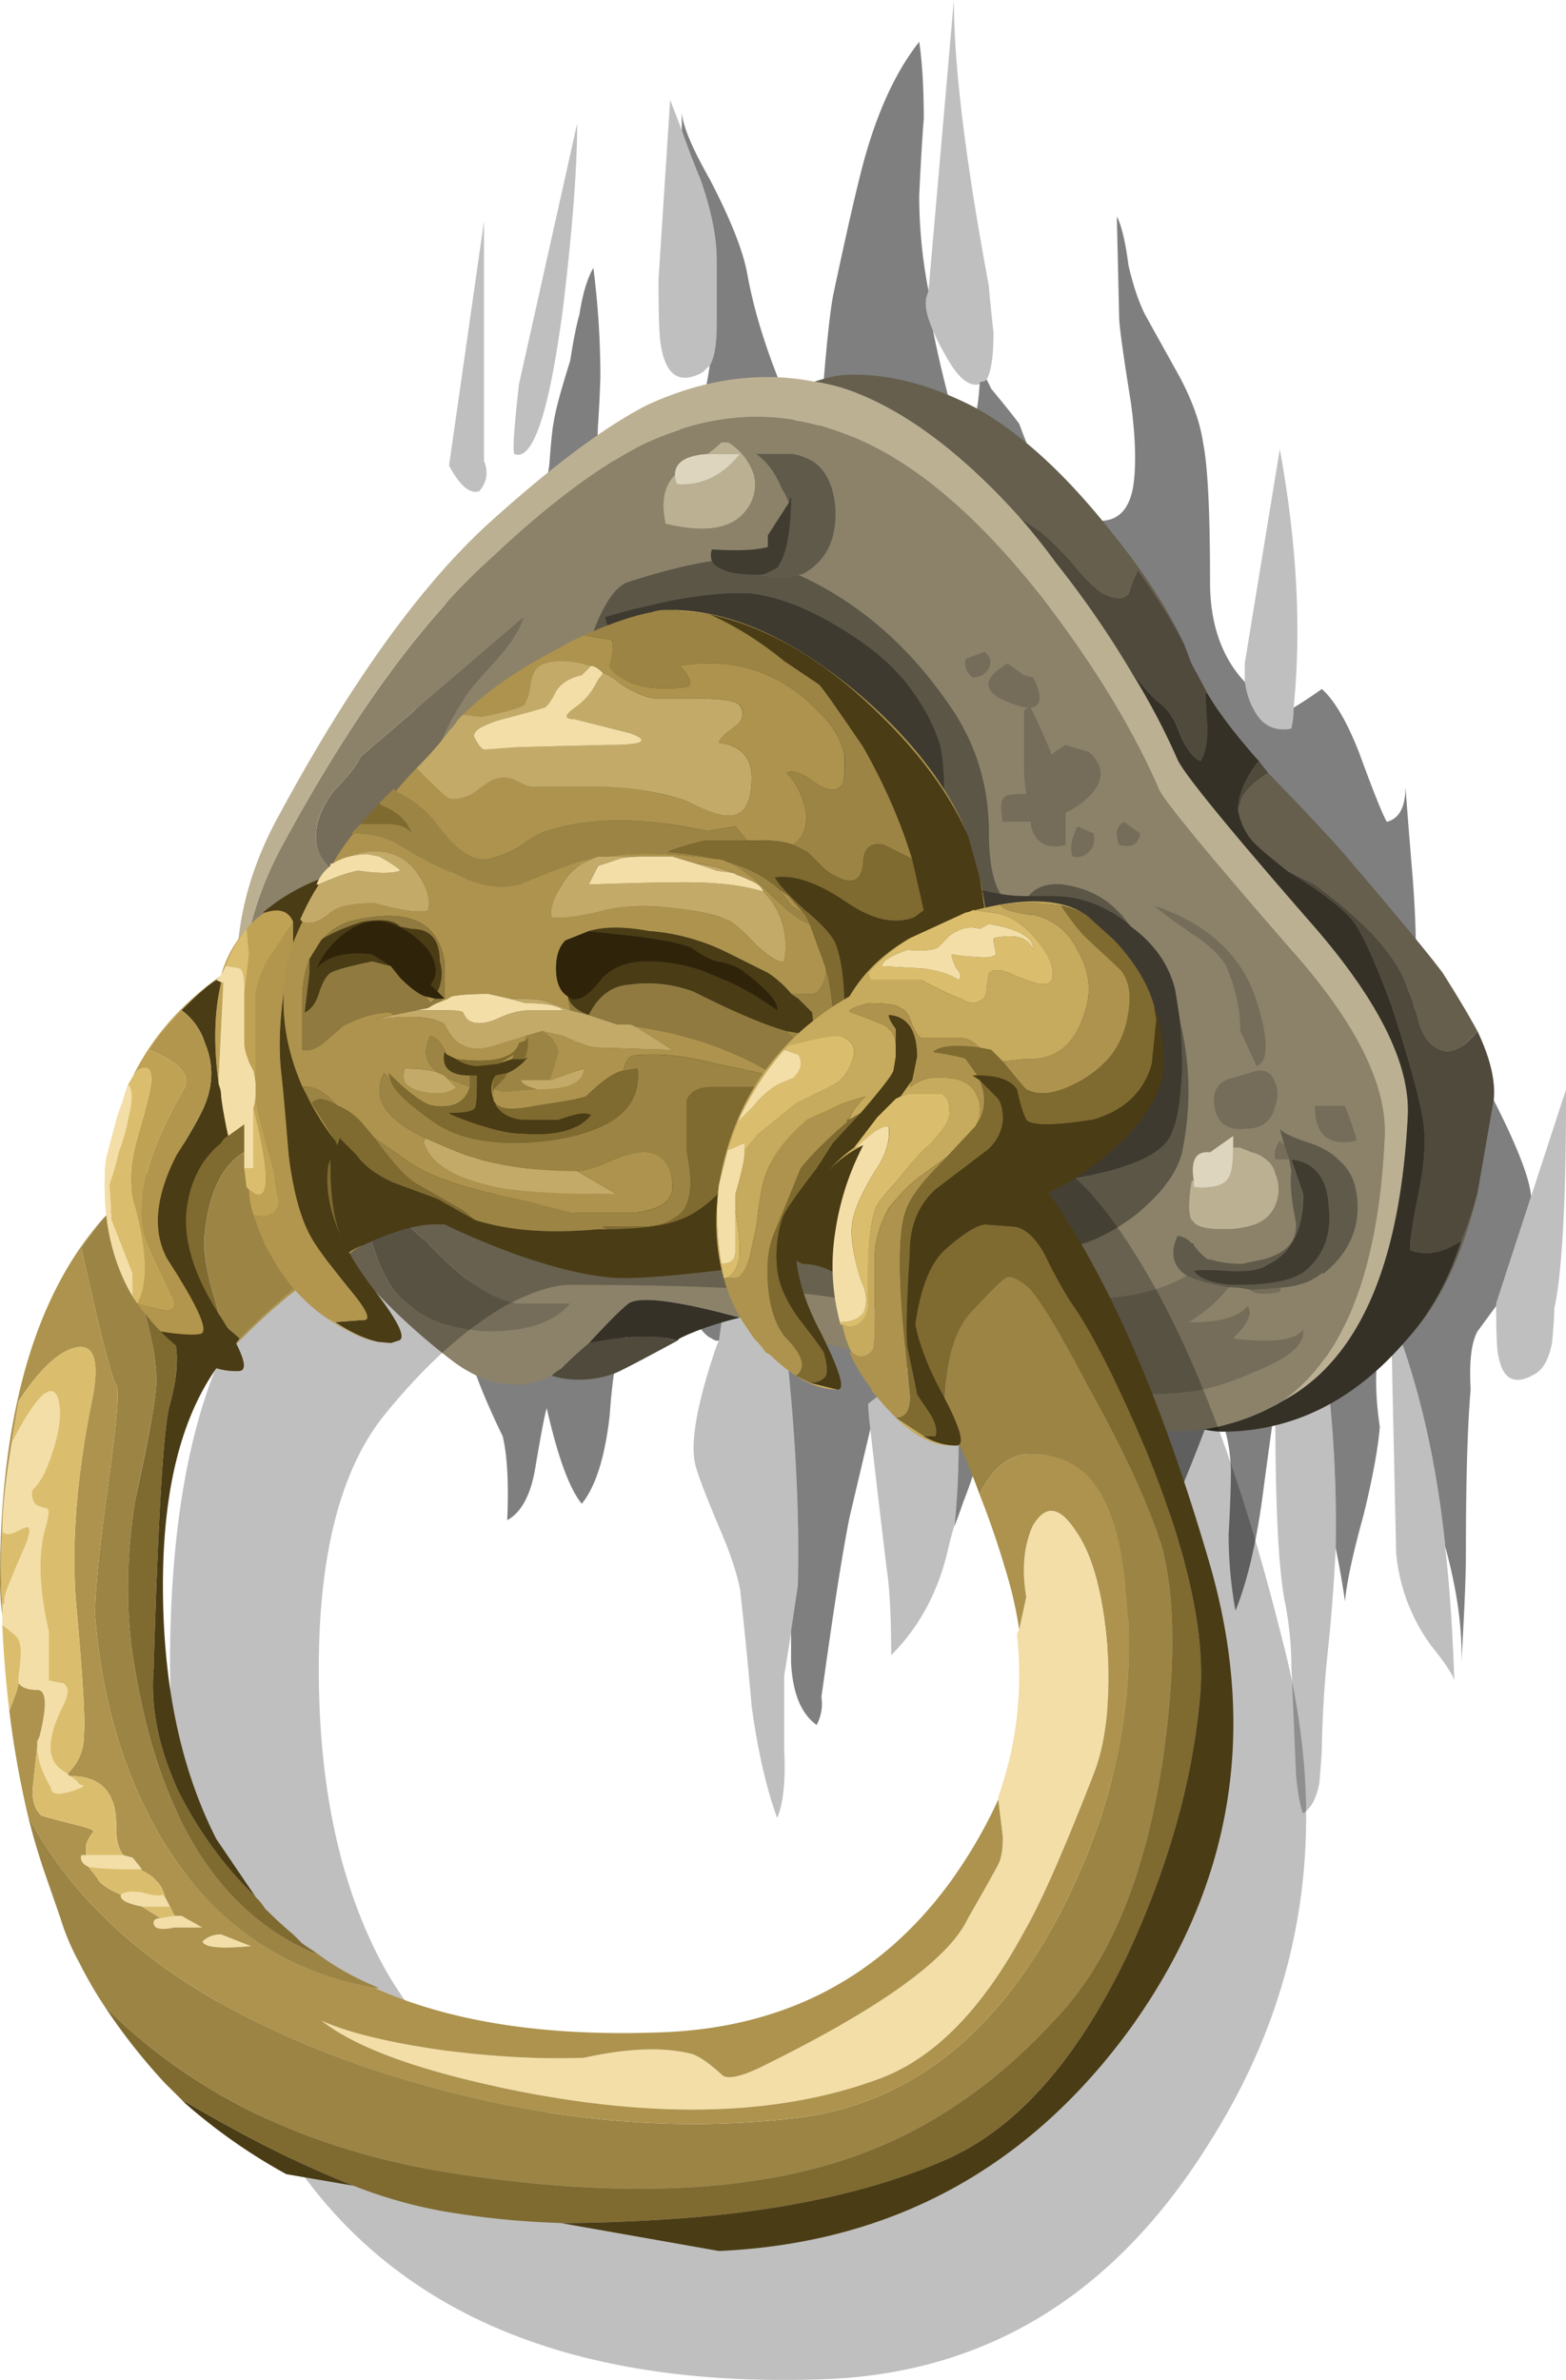
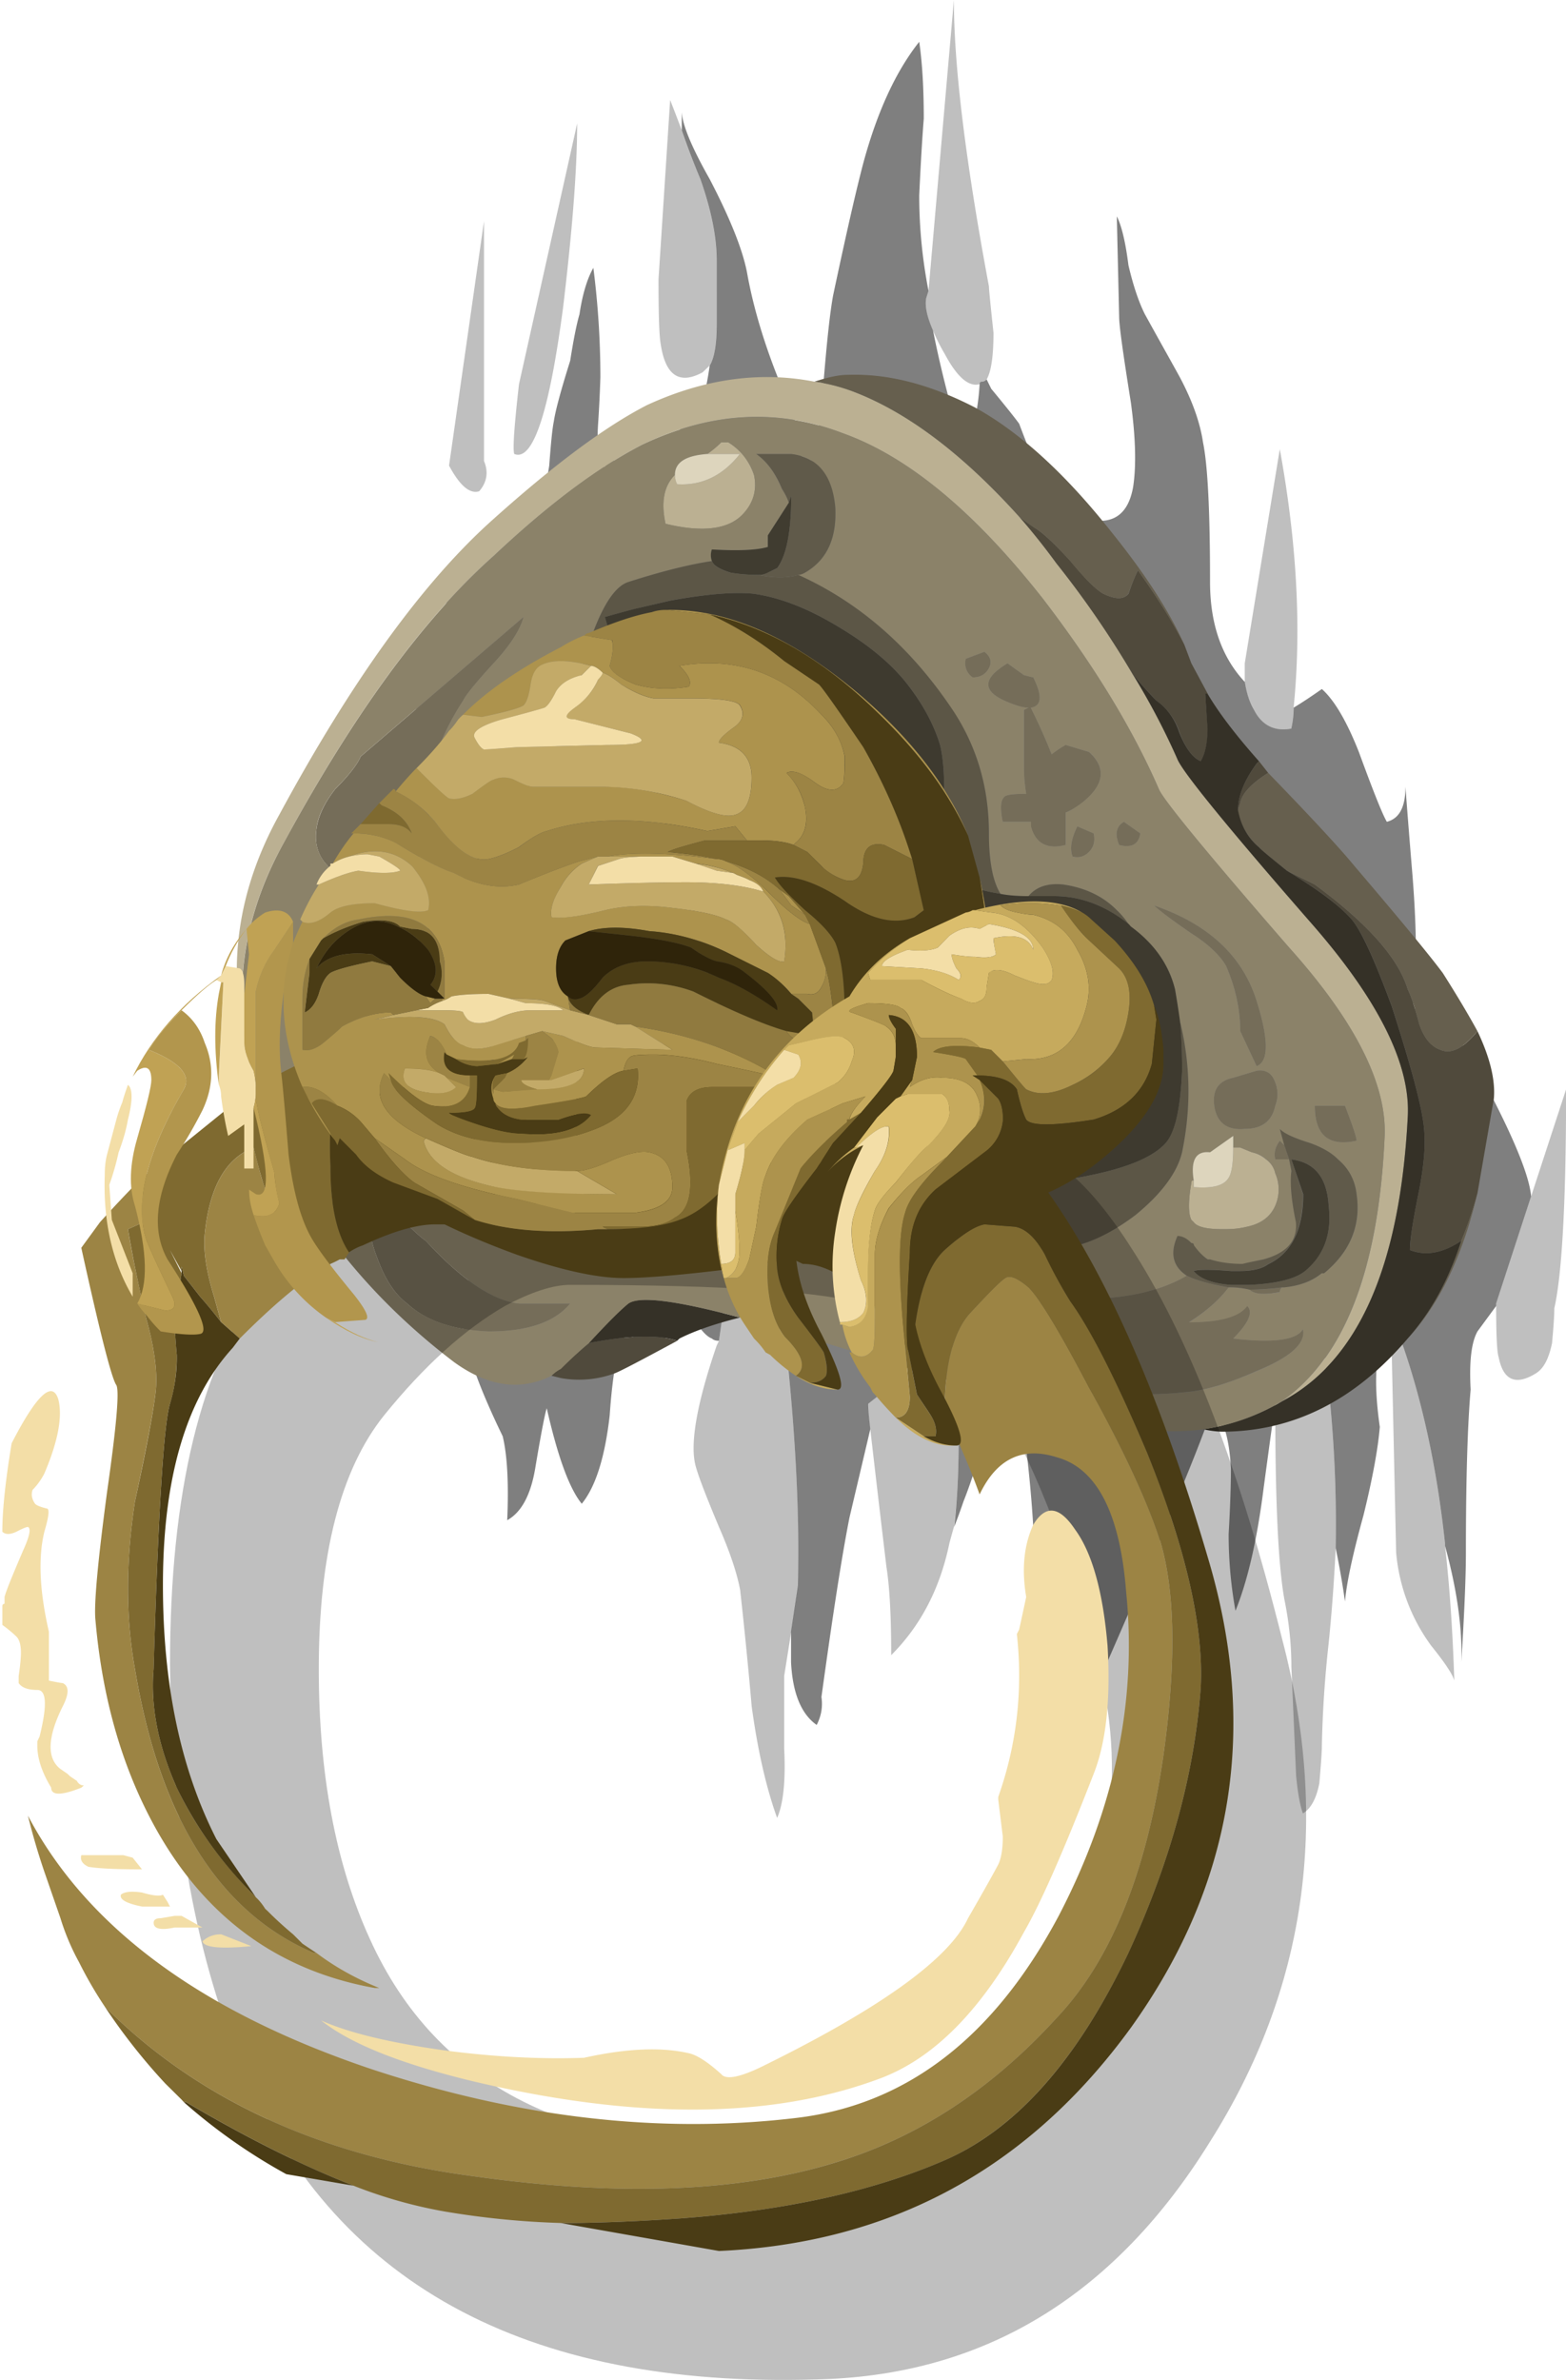
<svg xmlns="http://www.w3.org/2000/svg" viewBox="0 0 33.65 51.122">
  <g fill-rule="evenodd">
    <path d="M21.201 8.15a.145.145 0 01-.102.048c-.03 0-.049.02-.049.054-.235.064-.484-.151-.752-.654a4.028 4.028 0 01-.25-.498c-.13-.298-.18-.533-.145-.698l.048-.151.546-6.25c0 1.43.255 3.481.753 6.151 0 .064.034.396.098.996 0 .504-.05.835-.147 1.002zm6.596 7.05c0 .132-.013.283-.048.45-.366.068-.635-.064-.8-.4a1.64 1.64 0 01-.202-.602v-.4l.753-4.6c.366 2.003.469 3.853.297 5.553zm.054 14.4l.548-.948a27.43 27.43 0 01.302 4.6 37.44 37.44 0 01-.151 2.046 24.113 24.113 0 00-.146 2.203c0 .131-.02.4-.054.8-.064.332-.181.547-.353.65-.062-.167-.11-.435-.146-.802l-.102-2.348c0-.469-.049-.953-.151-1.45-.132-.733-.195-2.1-.195-4.102l.448-.65zm3.199 3.598c.103.899.166 1.87.2 2.9-.034-.131-.2-.38-.498-.751A3.96 3.96 0 0130 33.349l-.098-4.447v-.65c.562 1.396.948 3.033 1.148 4.898v.048zm1.85-7.5l.752-2.3c0 2.403-.087 3.97-.253 4.703 0 .132-.015.386-.049.747-.069.337-.181.552-.352.654-.43.264-.698.146-.795-.351-.036-.103-.054-.469-.054-1.104v-.049l.751-2.3zm-12.402 7.1c-.03.103-.063.22-.098.352-.2.967-.615 1.767-1.25 2.402 0-.835-.034-1.47-.103-1.9a730.492 730.492 0 01-.346-2.949 5.695 5.695 0 01-.054-.551l.2-.151.704-.553.946-.796c0 .499.035 1.25.103 2.246 0 .738-.034 1.368-.103 1.9zm-3.496 2.252l-.152.95v1.55c.035.702-.019 1.2-.151 1.498-.229-.63-.415-1.431-.547-2.397a103.876 103.876 0 00-.248-2.5c-.069-.367-.22-.815-.455-1.353-.264-.63-.434-1.065-.498-1.298-.132-.464.015-1.334.449-2.598l.049-.102.703-4.898c.395 2.695.65 4.399.748 5.098.2 1.898.282 3.583.254 5.048l-.152 1.002zM11.05 9.75c-.035-.102 0-.6.102-1.498l1.25-5.6c0 .966-.102 2.28-.302 3.95-.299 2.265-.65 3.315-1.05 3.149zm-.65.152c.097.23.069.45-.103.65-.2.064-.415-.117-.648-.551l.751-5.25v5.151zm4.849-2.05l-.152.146c-.497.269-.796.069-.898-.596-.034-.17-.049-.634-.049-1.401l.25-3.853c.067.171.151.386.249.65.102.303.233.654.4 1.05.235.669.351 1.25.351 1.753v1.347c0 .435-.049.733-.151.904z" fill-opacity=".251" />
    <path d="M19.951 6.25l-.048.152c-.034.165.015.4.146.698.166.835.386 1.685.65 2.548.2-.331.316-.8.351-1.396 0-.034.015-.054.049-.054s.068-.015.102-.048l.098.2c.302.366.502.615.601.752.2.533.365.933.503 1.196.228.469.546.752.947.854.566.133.897-.102 1-.702.069-.464.05-1.065-.049-1.798-.165-1.035-.253-1.65-.253-1.85l-.05-2.154c.103.2.187.553.25 1.05.102.435.22.787.352 1.05.331.6.585 1.05.751 1.353.264.497.435.966.499 1.401.103.499.151 1.499.151 2.999 0 .897.249 1.616.747 2.147.035.235.102.435.2.602.166.33.435.468.8.4.036-.167.05-.318.05-.45.17-.102.37-.234.606-.4.264.235.531.683.795 1.352.304.831.504 1.334.601 1.5.269-.069.4-.317.4-.752.035.468.084 1.098.151 1.9.098 1.235.098 2.2 0 2.9.333-.27.85.248 1.549 1.552.634 1.196.966 2.016 1 2.446l-.751 2.3v.054l-.401.546c-.132.235-.18.65-.147 1.25-.067.768-.102 1.934-.102 3.502 0 .527-.034 1.308-.098 2.353.025-.722-.092-1.557-.351-2.5v-.054c-.2-1.865-.586-3.496-1.147-4.897v.65c-.034-.138-.088-.2-.152-.2-.2.365-.235 1.015-.102 1.947-.035.435-.146 1.07-.351 1.9-.23.835-.363 1.45-.397 1.85a18.26 18.26 0 00-.2-1.147 27.43 27.43 0 00-.302-4.6l-.548.947c-.102-.2-.2-.33-.302-.4-.034.137-.166 1.05-.395 2.754-.138 1.099-.338 1.983-.606 2.646a9.155 9.155 0 01-.147-1.65c.034-.6.049-1.064.049-1.396-.034-.668-.166-1.103-.4-1.303-.332 1-1.416 3.568-3.247 7.7a33.76 33.76 0 01-.752 1.65 5.2 5.2 0 00-.298.85c.732-4.463.665-8.497-.2-12.1-.068.468-.167 1.118-.303 1.948a9.7 9.7 0 01-.547 1.953 13.32 13.32 0 01-.2.547c.063-.532.097-1.162.097-1.895a40.421 40.421 0 01-.097-2.251l-.952.801a33.183 33.183 0 01-.147-1.552c-.034.332-.185.883-.454 1.65l-.102.45-.195.151c0 .097.015.282.048.546l-.448 1.9c-.172.869-.367 2.153-.602 3.853.03.2 0 .4-.102.6-.333-.234-.518-.684-.551-1.348v-.654l.15-.996c.035-1.47-.048-3.155-.248-5.054l-.747-5.097-.704 4.897c-.068 0-.116-.015-.151-.048-.098-.035-.215-.153-.347-.353-.132-.2-.268-.331-.4-.4C14.385 28.667 14.2 29 14 29c-.2.034-.366-.15-.498-.547-.2.299-.332.947-.401 1.949-.102.898-.302 1.532-.6 1.898-.269-.33-.517-1.015-.752-2.05-.03.068-.117.503-.25 1.3-.097.565-.297.937-.6 1.103.035-.801 0-1.401-.097-1.803-.435-.897-.703-1.6-.801-2.098l.4-7.599c-.434-.068-.884-.683-1.352-1.85-.332-.733-.38-1.983-.147-3.75.133-1.201.382-2.1.748-2.7.17-.338.482-.684.951-1.05.499-.371.816-.669.948-.904.102-.165.186-.464.253-.897.035-.469.064-.782.099-.953.034-.23.151-.664.351-1.299.068-.43.132-.766.2-1 .064-.43.167-.767.298-.997.102.796.151 1.582.151 2.349a29 29 0 01-.049 1.001c-.033.497.015.815.147.947.068-.332.117-.63.152-.898 0 .801.116 1.416.351 1.85l1.25-2.002c.234-.297.367-.498.4-.6.03-.132.064-.313.098-.547.102-.171.151-.469.151-.904V5.601c0-.503-.116-1.084-.351-1.753a15.98 15.98 0 01-.4-1.05v-.396c.01.274.21.757.6 1.446.435.835.704 1.504.801 2.001.166.933.498 1.95 1.001 3.053.034.131.049.346.049.649.068.235.185.351.351.351.098-.4.185-.986.249-1.753.069-.83.133-1.43.2-1.8.269-1.266.484-2.218.65-2.848.298-1.099.698-1.968 1.201-2.603.064.435.098.986.098 1.651-.03.367-.064.918-.098 1.65 0 .67.064 1.353.2 2.052z" fill-opacity=".502" />
    <path d="M5.298 22.5c-.43-1.7-.2-3.37.703-5 1.568-2.9 3.1-5.014 4.599-6.348 1.3-1.166 2.398-1.986 3.301-2.45 1.23-.567 2.432-.732 3.599-.504.269.035.532.103.801.2 1.167.435 2.368 1.334 3.599 2.7.268.304.531.635.8 1.002a20.173 20.173 0 011.65 2.402c.366.596.684 1.196.947 1.798.103.267 1.05 1.435 2.853 3.5 1.469 1.665 2.167 3.067 2.099 4.2-.167 3.202-1.064 5.233-2.7 6.098 1.337-.932 2.07-2.812 2.202-5.645.068-1.132-.615-2.5-2.051-4.101-1.767-2.031-2.7-3.169-2.797-3.399-.567-1.303-1.402-2.671-2.5-4.101-1.47-1.87-2.9-3.052-4.303-3.55-1.401-.537-2.831-.454-4.301.249-.966.499-2.031 1.299-3.199 2.397-1.499 1.334-3.002 3.384-4.501 6.153-.801 1.431-1.065 2.9-.801 4.4zm21.2 2.148h.152l.25.103a.674.674 0 01.302.151.489.489 0 01.2.299.868.868 0 010 .697c-.102.235-.302.387-.6.45a1.852 1.852 0 01-.455.054h-.097c-.333 0-.533-.054-.6-.151l-.05-.049c-.068-.137-.068-.401 0-.801 0-.034.015-.049.05-.049v.146c.4.034.649-.028.751-.2.064-.097.098-.312.098-.65zM14.503 10.201c0 .064.014.131.05.2.53.034.98-.186 1.347-.65H15.2c.097-.068.2-.151.297-.249h.153c.267.166.449.4.551.699a.886.886 0 01-.2.8c-.302.366-.87.45-1.7.25-.102-.469-.034-.816.201-1.05z" fill="#bbb092" />
    <path d="M27.251 16.602c-.366.229-.566.449-.601.649l-.049.151c0-.302.133-.634.402-1l.048-.054.2.254zm-1.802-2.754l.151.4.352.654H25.9c0 .03.018.279.053.748 0 .302-.053.532-.15.698-.167-.063-.318-.263-.45-.596a1.365 1.365 0 00-.503-.702 16.89 16.89 0 01-.499-.548A20.782 20.782 0 0022.7 12.1a14.389 14.389 0 00-.8-1.002c.136.104.254.187.351.25.166.103.415.337.751.703.3.366.533.601.7.699.268.13.448.13.55 0 .064-.2.133-.367.2-.5.43.602.763 1.135.997 1.598zm6.298 8.3c.27.567.387 1.05.353 1.45l-.352 2.028a8.006 8.006 0 01-.347 1.025c-.4.269-.766.332-1.103.2 0-.234.068-.669.2-1.304.102-.532.137-.961.102-1.299-.034-.43-.268-1.318-.698-2.651-.37-.996-.655-1.616-.855-1.846-.263-.303-.732-.654-1.396-1.049l.601.297c1.133.835 1.797 1.582 1.997 2.252.068.131.151.38.248.746.103.302.255.484.455.552.23.103.498-.035.795-.4zm-19.096 6.7c.864-.166 1.499-.181 1.9-.048-.801.433-1.25.668-1.352.702a2.212 2.212 0 01-1.148.098l-.201-.05a.709.709 0 01.201-.15c.2-.2.4-.382.6-.552z" fill="#504a3c" />
    <path d="M21.9 11.098c-1.231-1.366-2.433-2.265-3.599-2.7a3.835 3.835 0 00-.801-.2c.297-.097.532-.146.699-.146.868-.034 1.781.2 2.748.699.967.531 1.953 1.43 2.954 2.7.699.869 1.217 1.665 1.548 2.397a12.183 12.183 0 00-1-1.597 4.642 4.642 0 00-.202.499c-.097.13-.282.13-.546 0-.171-.098-.4-.333-.704-.7-.33-.365-.58-.6-.746-.702a3.87 3.87 0 01-.351-.25zm5.351 5.504c.966.996 1.581 1.665 1.85 1.996.968 1.134 1.602 1.9 1.9 2.3.298.469.546.884.746 1.25-.297.367-.566.504-.795.402-.2-.064-.352-.25-.455-.548-.097-.371-.18-.62-.248-.751-.2-.67-.864-1.416-1.997-2.251l-.6-.298c-.337-.269-.538-.435-.6-.504a1.373 1.373 0 01-.456-.796l.054-.151c.035-.2.235-.42.601-.649zm2.998 12.149c.503-.568.883-1.265 1.152-2.1.133-.318.249-.659.346-1.025-.316 1.352-.82 2.392-1.498 3.125z" fill="#665f4e" />
    <path d="M31.401 26.65c-.269.836-.649 1.533-1.152 2.1-1.133 1.333-2.465 2.002-3.999 2.002a2.08 2.08 0 01-.4-.054 4.567 4.567 0 001.699-.6c1.636-.865 2.533-2.896 2.7-6.099.068-1.132-.635-2.535-2.099-4.2-1.802-2.065-2.75-3.232-2.853-3.5a15.247 15.247 0 00-.947-1.802c.23.269.401.455.499.552.233.165.4.4.497.698.138.337.289.537.455.601.098-.166.146-.401.146-.699-.03-.468-.048-.717-.048-.75h.048c.234.4.6.883 1.104 1.45l-.049.053c-.268.366-.4.697-.4 1 .063.332.214.596.45.796.062.069.267.235.6.504.663.4 1.132.746 1.395 1.049.2.235.484.85.855 1.851.43 1.332.664 2.216.698 2.646.035.338 0 .766-.103 1.304-.13.63-.2 1.065-.2 1.299.338.132.704.068 1.104-.2zm-18.75 2.198c.4-.43.684-.713.85-.85.234-.166 1.03-.064 2.398.303-.533.132-.968.283-1.299.45l-.049.048c-.401-.132-1.036-.117-1.9.05z" fill="#353127" />
    <path d="M24.503 17.9c-.035.234-.187.318-.455.25-.098-.234-.063-.4.102-.498l.353.249zm-1.002 0c.034.167 0 .298-.102.4-.098.098-.215.133-.351.098-.064-.165-.03-.38.102-.649l.351.152zm-1.498-3.398l.2.049c.2.401.18.615-.054.65.166.331.317.668.448 1.001.138-.104.235-.166.303-.201l.499.151c.366.332.336.684-.098 1.05a1.566 1.566 0 01-.401.25v.697c-.4.103-.649-.033-.751-.4v-.097h-.602c-.062-.304-.048-.484.054-.553.064-.033.215-.048.45-.048a3.47 3.47 0 01-.048-.6v-1.202l.097-.048c-.098 0-.235-.035-.401-.103-.6-.23-.615-.512-.049-.85l.353.254zm-1.25-.351l.4-.152c.13.103.166.22.097.352-.069.132-.185.2-.351.2a.371.371 0 01-.147-.4zm4.847 5.898c-.434-.298-.698-.498-.8-.6 1.166.4 1.899 1.083 2.203 2.05.262.835.262 1.3 0 1.402l-.353-.753c0-.464-.102-.932-.302-1.396-.132-.234-.382-.469-.748-.703zm1.802 3.203a.674.674 0 010 .499c-.068.331-.288.497-.655.497-.366.034-.58-.117-.648-.449-.064-.366.068-.58.4-.65l.503-.15c.2-.03.332.053.4.253zm.298 1.65h-.297c-.034-.136 0-.268.097-.4l.098.097.102.303zm-1.299 2.75c-.2.264-.483.517-.853.746.668 0 1.083-.116 1.25-.351.136.136.033.371-.3.704.866.097 1.368.033 1.5-.202.068.3-.263.602-1 .9-.597.268-1.1.414-1.5.45-.898.102-2.217.053-3.95-.148l-.147-.552c.098-.033.333-.048.699-.048.068-.137.068-.318 0-.553a3.162 3.162 0 01-.097-.6l1.25-.097c.932 0 1.678-.167 2.245-.499.2.099.503.181.903.25zm1.148 0a.126.126 0 00-.049.097c-.332.068-.551.05-.65-.048.235 0 .465-.015.699-.049zm1.352-3.901c.167.433.249.682.249.751-.6.132-.897-.118-.897-.751h.648zm-18.95-8.702c-.435.67-.668 1.284-.703 1.85-.03.67-.05 1.017-.05 1.05a1.527 1.527 0 01-.545.85c-.372.303-.787.318-1.25.05-.47-.23-.67-.582-.602-1.05.035-.265.167-.548.402-.85.297-.298.478-.533.546-.698l3.501-2.999c-.069.264-.269.581-.6.947-.401.435-.635.718-.699.85zM11.153 28h1.098c-.332.4-.918.6-1.753.6-.767-.03-1.348-.23-1.748-.6-.269-.2-.484-.533-.65-.997-.2-.503-.185-.884.05-1.153.131.035.303.152.503.353.228.229.395.38.497.449.768.835 1.431 1.283 2.003 1.347z" fill="#756d59" />
    <path d="M20.753 14.15a.371.371 0 00.146.4c.166 0 .282-.067.351-.2.069-.136.034-.248-.098-.35l-.4.15zm1.25.352l-.353-.254c-.566.338-.551.62.049.85.166.068.303.103.401.103l-.098.048v1.202c0 .2.014.4.05.6-.236 0-.387.015-.45.048-.103.07-.117.25-.055.553h.607v.097c.097.367.346.503.746.4v-.697c.103-.035.235-.118.401-.25.434-.371.464-.718.103-1.05l-.504-.151a2.292 2.292 0 00-.302.201c-.132-.333-.283-.67-.45-1.001.235-.035.255-.249.055-.65l-.2-.049zm1.498 3.399l-.351-.152c-.132.27-.166.484-.102.65.136.034.253 0 .35-.098.103-.103.137-.234.103-.4zm1.002 0l-.353-.249c-.165.097-.2.264-.102.497.268.07.42-.015.455-.248zm3.046 12.197a4.662 4.662 0 01-1.699.605c-.801.098-1.714.015-2.75-.254-.966-.263-3.182-.932-6.65-1.997a4.86 4.86 0 00-.546-.151c-1.368-.367-2.169-.469-2.403-.298-.166.131-.45.415-.85.85-.2.165-.4.351-.6.551a.813.813 0 00-.201.147c-.669.332-1.366.235-2.099-.298-1.533-1.167-2.735-2.554-3.598-4.15-.47-.87-.753-1.734-.85-2.602-.27-1.5 0-2.965.796-4.4 1.504-2.769 3.002-4.815 4.501-6.148 1.168-1.104 2.233-1.904 3.199-2.402 1.47-.698 2.9-.782 4.301-.249 1.403.497 2.833 1.685 4.303 3.55 1.098 1.43 1.933 2.797 2.5 4.101.097.23 1.03 1.368 2.797 3.399 1.436 1.601 2.119 2.969 2.051 4.101-.137 2.833-.87 4.713-2.202 5.645zm-10.6-19.297l-.45.698v.25c-.234.068-.63.082-1.201.053a.367.367 0 000 .249c-.464.068-1.064.215-1.797.45-.302.097-.586.551-.85 1.347-.2.635-.302 1.166-.302 1.601l-4.6 6.553c0 .967.02 1.582.049 1.846.068.771.268 1.318.6 1.65.27.269.685.42 1.25.454.533.03.987-.019 1.353-.151.2-.103.415-.303.649-.6.269-.299.484-.499.65-.602.435-.297 1.367-.448 2.797-.448 1.168 0 2.272.435 3.302 1.298 1.366 1.1 2.866 1.553 4.501 1.353.464-.069.968-.303 1.5-.704.566-.464.897-.917 1-1.347.2-.967.181-1.919-.054-2.852a12.797 12.797 0 00-.097-.648c-.132-.533-.449-.983-.952-1.349l-.05-.054a1.868 1.868 0 00-.248-.297c-.298-.303-.684-.484-1.153-.552-.331-.035-.581.05-.746.25-.235 0-.435-.016-.601-.05-.167-.268-.249-.698-.249-1.298 0-.968-.249-1.832-.753-2.603-.897-1.367-2.016-2.349-3.348-2.95a.361.361 0 00.151-.049c.464-.267.684-.732.649-1.4-.068-.698-.385-1.08-.952-1.148h-.747c.23.166.415.415.547.747.068.103.122.2.152.303zm8.651 9.248c.366.234.616.47.747.703.2.464.303.932.303 1.396l.352.753c.263-.103.263-.567 0-1.402-.303-.967-1.036-1.65-2.202-2.05.102.102.366.302.8.6zm.05 5.303c-.035 0-.05.015-.05.049-.068.4-.068.668 0 .801l.05.049c.068.097.268.151.6.151h.098c.17 0 .317-.02.453-.054.299-.064.499-.215.602-.45a.868.868 0 000-.697.508.508 0 00-.2-.303.635.635 0 00-.303-.147l-.25-.103h-.151V24.4l-.498.352c-.302-.034-.42.166-.351.601zm1.753-2.1c-.07-.2-.2-.283-.4-.254l-.504.151c-.331.07-.464.284-.4.65.069.332.282.483.649.45.366 0 .586-.167.655-.498a.674.674 0 000-.499zm-1.905 4.15c-.567.332-1.313.499-2.245.499l-1.25.097c0 .103.028.303.097.6.068.235.068.42 0 .553-.366 0-.601.02-.699.048l.147.552c1.733.201 3.052.25 3.95.151.4-.034.903-.185 1.504-.449.733-.302 1.064-.605.995-.904-.13.235-.628.304-1.498.202.332-.333.435-.568.302-.699-.165.234-.585.351-1.25.351.366-.234.65-.482.85-.751.166 0 .318.019.449.049.102.102.317.116.65.053 0-.035.015-.068.049-.102h.048c.338-.035.605-.133.807-.304h.048c.567-.464.8-1.03.698-1.699a1.117 1.117 0 00-.4-.747c-.131-.136-.333-.249-.6-.351-.333-.098-.553-.2-.65-.298l.102.346-.102-.097c-.098.133-.131.264-.098.4h.298l.049.25c-.029.269 0 .634.102 1.099.035.4-.2.668-.697.8a11.28 11.28 0 00-.45.102c-.269 0-.503-.034-.703-.102h-.049a1.176 1.176 0 01-.298-.298c0-.034-.019-.054-.054-.054-.098-.097-.2-.146-.298-.146-.17.366-.102.649.195.849zm3.403-3.651h-.648c0 .633.297.883.897.751 0-.069-.082-.318-.249-.751zM15.2 9.75c-.469.035-.697.181-.697.45-.235.233-.304.581-.202 1.05.83.2 1.398.116 1.7-.25.2-.234.264-.503.2-.8a1.287 1.287 0 00-.551-.699h-.152a2.18 2.18 0 01-.298.249zm-5.249 5.298c.064-.132.298-.415.699-.85.331-.366.531-.683.6-.947l-3.501 2.999c-.068.165-.249.4-.546.697-.235.303-.372.586-.402.85-.067.469.133.82.602 1.05.463.269.878.254 1.25-.049.263-.2.448-.483.546-.85 0-.033.02-.38.049-1.05.035-.566.268-1.18.703-1.85zM11.153 28c-.567-.065-1.235-.513-2.003-1.348-.102-.069-.269-.22-.497-.449-.2-.201-.372-.318-.503-.353-.235.27-.25.65-.05 1.153.166.464.381.796.65.996.4.366.981.566 1.748.6.835 0 1.42-.195 1.753-.6h-1.098z" fill="#8b8269" />
    <path d="M21.499 19.2a4.338 4.338 0 01-.449-.098c-.469-.171-.732-.566-.801-1.201.069-.869.049-1.499-.049-1.9-.131-.434-.366-.869-.697-1.299-.338-.434-.835-.854-1.505-1.25-.664-.4-1.28-.635-1.845-.702-.435-.035-1.022.018-1.753.15l-.65.152c-.131.034-.381.098-.752.2l2.5 8.648c.8.532 1.42.932 1.85 1.2.733.498 1.368.85 1.9 1.05.2.07.586.27 1.152.6.464.265.884.43 1.25.5a3.932 3.932 0 001.749 0c.835-.167 1.386-.402 1.65-.7.2-.233.317-.75.351-1.552 0-.4-.019-.766-.054-1.098.235.932.254 1.885.054 2.85-.102.43-.434.885-1 1.348-.532.402-1.036.635-1.5.704-1.635.2-3.135-.254-4.501-1.352-1.03-.864-2.134-1.3-3.301-1.3-1.43 0-2.363.152-2.798.45-.166.102-.381.302-.65.6-.234.298-.449.498-.649.6-.366.133-.82.187-1.352.152-.566-.034-.981-.185-1.25-.454-.333-.332-.533-.878-.601-1.65-.03-.263-.05-.878-.05-1.846l4.6-6.552c0-.435.103-.967.303-1.602.264-.796.548-1.25.85-1.347.733-.235 1.333-.381 1.797-.45.035.097.17.186.4.249.2.035.4.048.6.048.338.069.62.069.856 0 1.332.602 2.446 1.583 3.349 2.95.498.772.747 1.635.747 2.603 0 .6.083 1.03.249 1.299zm2.749.648c-.498-.4-1.03-.6-1.597-.6H22.1c.165-.2.415-.284.746-.249.469.068.855.25 1.153.552.102.097.186.2.249.297z" fill="#5c5646" />
    <path d="M21.499 19.2c.166.033.366.048.601.048h.551c.567 0 1.099.2 1.602.6l.048.054c.499.366.817.816.948 1.349.035.2.069.415.102.648.035.333.049.7.049 1.1-.034.8-.146 1.318-.351 1.552-.264.297-.815.532-1.645.698a3.954 3.954 0 01-1.754 0c-.366-.068-.781-.235-1.25-.498-.566-.332-.948-.532-1.147-.6-.532-.2-1.167-.553-1.9-1.05a72.422 72.422 0 01-1.85-1.202l-2.506-8.647c.372-.103.622-.171.753-.2l.65-.151c.731-.133 1.317-.187 1.752-.152.562.068 1.182.303 1.845.703.67.396 1.168.816 1.505 1.25.332.43.567.865.698 1.299.098.401.117 1.031.049 1.9.068.635.332 1.03.801 1.201.102.029.249.064.449.097z" fill="#3e3a2f" />
    <path d="M26.499 24.648c0 .338-.034.553-.098.65-.102.172-.351.234-.751.2v-.146c-.069-.435.049-.635.351-.601l.498-.352v.25zM14.503 10.201c0-.269.228-.415.697-.45h.699c-.366.464-.816.684-1.348.65a.425.425 0 01-.048-.2z" fill="#ddd5bd" />
    <path d="M16.299 12.348a.408.408 0 00.2-.049c.068-.033.137-.062.2-.097.201-.269.303-.786.303-1.552l-.053.15c-.03-.102-.084-.2-.148-.302-.136-.332-.316-.581-.551-.747h.752c.567.068.884.45.947 1.147.035.669-.185 1.134-.649 1.401a.346.346 0 01-.146.05c-.235.068-.518.068-.855 0zm11.25 15.304a5.64 5.64 0 01-.699.049 1.763 1.763 0 00-.449-.049c-.4-.069-.699-.151-.899-.25-.302-.2-.366-.483-.2-.854.098 0 .2.049.298.152.035 0 .054.015.054.048.098.136.196.235.298.303h.05c.2.063.433.097.697.097.132-.034.283-.062.45-.097.502-.137.732-.4.697-.8-.097-.469-.131-.835-.097-1.099l-.049-.25-.103-.303-.097-.35c.098.102.318.2.65.302.268.097.469.215.6.351.235.196.366.45.4.747.098.67-.136 1.235-.698 1.7H28.4c-.2.165-.464.268-.802.303h-.048zm1.001-1.754c-.035-.6-.298-.932-.801-.996l.248.747c0 .767-.248 1.27-.746 1.5-.137.102-.332.15-.601.15h-.2c-.435-.033-.698-.033-.8 0 .131.167.4.27.8.3h.4c.635-.03 1.05-.147 1.25-.348.366-.332.519-.787.45-1.353z" fill="#605a4a" />
    <path d="M15.297 12.05a.367.367 0 010-.248c.572.034.968.015 1.202-.054V11.5l.45-.7.053-.15c0 .766-.102 1.283-.303 1.552l-.2.098a.408.408 0 01-.2.048c-.2 0-.4-.013-.6-.048-.23-.068-.366-.152-.401-.25zM28.55 25.899c.069.567-.084 1.022-.45 1.353-.2.201-.615.317-1.25.347h-.4c-.4-.03-.664-.132-.8-.298.103-.034.365-.034.8 0h.2c.269 0 .469-.05.601-.147.498-.233.752-.737.752-1.503l-.254-.748c.504.064.766.396.801.996z" fill="#403c30" />
    <path d="M18.701 28.052c-.868-.302-3.017-.454-6.45-.454-.366 0-.835.152-1.401.454-.865.498-1.734 1.284-2.597 2.349-.934 1.166-1.403 2.983-1.403 5.448 0 2.267.366 4.2 1.099 5.802 1.436 3.168 4.385 4.648 8.852 4.447 2.364-.131 4.249-1.263 5.65-3.397 1.43-2.203 1.796-4.6 1.099-7.203-.669-2.397-1.401-4.233-2.203-5.497-.663-1.002-1.265-1.5-1.796-1.5l-.85-.449zm1.899-4.004l1.25.654c.767 0 1.616.747 2.55 2.246 1.2 1.9 2.25 4.654 3.149 8.253 1.035 3.93.517 7.533-1.548 10.8-2.002 3.232-4.717 4.932-8.15 5.097-6.366.269-10.566-1.932-12.602-6.596-1.03-2.403-1.568-5.318-1.596-8.75 0-3.701.663-6.435 1.997-8.203 1.235-1.597 2.485-2.763 3.75-3.5.8-.465 1.469-.7 2.001-.7 4.898 0 7.964.235 9.199.7z" fill-opacity=".251" />
    <path d="M2.251 43.1a8.652 8.652 0 01-.552-.952 4.988 4.988 0 01-.4-.946l-.347-1.001A14.19 14.19 0 01.6 38.999c1.265 2.403 3.731 4.22 7.397 5.45 3.135 1.034 6.153 1.387 9.054 1.05 2.398-.265 4.297-1.715 5.698-4.347 1.201-2.304 1.685-4.619 1.45-6.953-.132-1.698-.63-2.666-1.499-2.9-.732-.23-1.284.034-1.65.8a16.864 16.864 0 00-.752-1.747c0-1.035.186-1.754.552-2.154.4-.43.649-.683.751-.746.098-.069.264 0 .499.2.234.229.669.946 1.299 2.147.668 1.202 1.152 2.218 1.45 3.053.4 1.099.448 2.715.151 4.849-.366 2.534-1.133 4.419-2.3 5.649-1.401 1.533-2.984 2.568-4.751 3.1-2.065.636-4.648.733-7.749.298-3.3-.43-5.953-1.65-7.949-3.647zM12.35 26.349h-.602L11.5 26.3l.048-1.452c-.097-.6-.395-1.215-.897-1.85l-.099-.65V22.3l.548.048h1.303l-.053 4zM6.8 41.948c.401.303.85.553 1.349.753h-.099C5.815 42.299 4.165 41 3.1 38.799c-.566-1.167-.918-2.5-1.049-4-.035-.33.049-1.25.249-2.748.2-1.402.269-2.168.2-2.3-.098-.132-.351-1.118-.753-2.949l.402-.551c.302-.333.6-.65.902-.953v.152c0 .268.035.483.099.648l.049.104-.45.2c.068.429.2 1.084.401 1.948.165.6.234 1.098.2 1.498-.035.367-.186 1.168-.45 2.403-.2 1.299-.2 2.5 0 3.599.532 3.198 1.816 5.235 3.847 6.098h.054zM6.7 27.402c-.434.299-.947.747-1.548 1.349l-.4-.353-.151-.546c-.166-.532-.235-.986-.2-1.353.102-1 .449-1.616 1.049-1.85.102.4.166.65.201.752.2.635.551 1.299 1.049 2.001z" fill="#9c8444" />
    <path d="M2.251 43.1c1.996 1.998 4.649 3.218 7.949 3.648 3.101.435 5.684.338 7.749-.297 1.767-.533 3.35-1.568 4.751-3.102 1.167-1.23 1.934-3.114 2.3-5.648.297-2.134.249-3.75-.151-4.849-.298-.835-.782-1.851-1.45-3.053-.63-1.2-1.065-1.918-1.299-2.147-.235-.2-.401-.269-.499-.2-.102.062-.351.316-.751.746-.366.4-.553 1.119-.553 2.154l-.697-1.201c.067-1.168.302-1.934.697-2.3.372-.333.655-.518.855-.552.03 0 .25.02.65.05.23.033.45.233.65.6.23.468.414.8.545 1 .435.6.988 1.685 1.652 3.253.835 2.065 1.22 3.75 1.152 5.049-.132 1.83-.65 3.735-1.553 5.697-1.098 2.3-2.417 3.785-3.95 4.454-1.533.664-3.433 1.084-5.698 1.25-.899.062-1.749.097-2.549.097a18.167 18.167 0 01-2.5-.248 10.123 10.123 0 01-1.954-.553c-1.098-.43-2.3-1.03-3.598-1.796H3.95l-.049-.054-.351-.347a12.789 12.789 0 01-1.299-1.65zM11.5 26.3h-.849c0-.768-.015-1.202-.05-1.3-.068-.2-.585-.78-1.553-1.748l-1.796.499c-.132.067-.186.497-.151 1.298 0 .835.131 1.45.4 1.85l-.098.152H7.3a2.274 2.274 0 01-.2.097l-.098.103-.303.151c-.498-.703-.849-1.366-1.049-2.001a15.423 15.423 0 01-.201-.753c-.6.235-.947.85-1.049 1.852-.035.366.034.815.2 1.352l.151.546a11.49 11.49 0 00-.45-.546l-.351-.45-.049-.2v.098l-.249-.45.25.498-.152.953c0 .132.015.401.049.801 0 .4-.049.746-.147 1.05-.137.464-.253 2.362-.35 5.697-.07.802.097 1.652.497 2.55.4.834.952 1.602 1.65 2.3l.048.053c.07.064.138.146.202.249l.053.048c.165.167.347.333.547.5l.2.2c.102.068.2.135.302.2h-.054c-2.03-.864-3.315-2.9-3.847-6.1-.2-1.098-.2-2.3 0-3.598.269-1.235.415-2.036.45-2.403.034-.4-.035-.897-.2-1.498a30.477 30.477 0 01-.401-1.948l.45-.2-.049-.104a1.82 1.82 0 01-.099-.648v-.152l2.349-1.9a14.26 14.26 0 011.147-.6.956.956 0 01.2-.097c.05-.02.1-.035.153-.049h.049a.378.378 0 01.151-.054l.049-.048 1.05-.25h1.85l.2.2.401.498c.502.635.8 1.25.897 1.85L11.5 26.3z" fill="#7f6a30" />
    <path d="M12.051 47.75c.8 0 1.65-.036 2.549-.098 2.265-.166 4.165-.586 5.697-1.25 1.54-.669 2.853-2.154 3.95-4.454.904-1.962 1.422-3.867 1.554-5.697.068-1.299-.317-2.984-1.152-5.049-.664-1.567-1.217-2.652-1.652-3.252a9.97 9.97 0 01-.546-1.002c-.2-.366-.42-.566-.65-.6-.4-.03-.62-.048-.648-.048-.2.033-.484.218-.855.55-.395.367-.63 1.133-.698 2.3a4.555 4.555 0 00-.401-.6c-.698-.933-1.348-1.402-1.948-1.402L16.3 26.7l-1.45-.2a37.43 37.43 0 00-2.5-.152l.053-4c3.033.104 5.03.304 5.997.602l1.352.6c.83 0 1.768.698 2.798 2.1 1.27 1.802 2.402 4.4 3.403 7.802 1.1 3.668.547 7.031-1.65 10.098-2.202 3.032-5.152 4.633-8.853 4.8l-3.398-.6zM7.5 26.9c-.269-.4-.4-1.016-.4-1.85-.035-.802.019-1.232.151-1.3l1.796-.498c.968.967 1.485 1.547 1.553 1.749.035.097.05.531.05 1.298h-1.3c-.4 0-.917.152-1.552.45-.098.033-.2.082-.298.15zm-3.599.448v-.146l.049.2.351.45c.202.229.348.415.45.546l.4.353-.151.2c-1.001 1.098-1.499 2.797-1.499 5.097 0 2.134.38 3.95 1.148 5.454l.849 1.25-.05-.054a8.356 8.356 0 01-1.65-2.3c-.4-.897-.566-1.747-.497-2.549.098-3.334.214-5.233.351-5.697a3.42 3.42 0 00.147-1.05 11.54 11.54 0 01-.049-.801l.151-.953zm3.697 19.6L6.152 46.7a12.173 12.173 0 01-2.203-1.548h.049c1.298.766 2.5 1.366 3.598 1.796z" fill="#4a3c15" />
    <path d="M21.45 38.652v-.054c.4-1.132.532-2.298.4-3.5l.05-.097.151-.699c-.102-.6-.048-1.119.152-1.552.263-.435.56-.402.897.102.366.498.601 1.333.699 2.5.069 1.166-.034 2.08-.298 2.749-.635 1.631-1.132 2.769-1.498 3.399-.904 1.67-1.934 2.715-3.102 3.148-2.333.87-5.248.884-8.75.054-1.532-.371-2.617-.8-3.251-1.304.6.269 1.499.484 2.7.65 1.064.137 2.05.185 2.949.152.904-.2 1.65-.236 2.251-.098.166.034.4.18.698.449.102.132.42.068.952-.2 2.5-1.235 3.95-2.285 4.351-3.149.367-.635.58-1.021.649-1.153.064-.132.098-.332.098-.6l-.098-.797zM1.9 40.098c-.133-.063-.181-.146-.153-.25h.904l.2.054.2.25h-.054c-.53 0-.897-.02-1.097-.054zm.697.6c.07-.063.22-.082.454-.048.23.068.381.083.45.048l.098.152.053.102h-.6c-.337-.068-.483-.151-.455-.254zM1.5 38.15l.151.102c.035.064.084.098.151.098l-.054.048c-.428.171-.648.171-.648 0-.2-.331-.298-.63-.298-.897v-.099l.049-.103c.165-.668.151-1-.049-1-.201 0-.332-.048-.401-.147v-.151c.035-.234.049-.4.049-.503 0-.166-.034-.283-.098-.346a2.762 2.762 0 00-.302-.25v-.4c0-.034.02-.054.048-.054v-.146c.034-.136.172-.469.4-1.001.138-.303.172-.469.103-.503-.034 0-.116.034-.249.103-.136.063-.234.063-.302 0 0-.469.068-1.099.2-1.9.532-1.035.87-1.353 1.001-.951.097.366 0 .902-.298 1.6a1.424 1.424 0 01-.253.352c-.035.098-.015.2.053.297.03.036.117.07.25.103.067 0 .048.166-.05.499-.137.566-.102 1.283.098 2.148v1.05c.166.034.269.053.297.053.138.064.138.23 0 .499-.332.668-.346 1.117-.048 1.347l.151.103.049.048zm1.953 3.052l.298-.05h.151l.449.25h-.6c-.298.063-.449.029-.449-.102 0-.064.049-.098.151-.098zm1.3.346l.648.254c-.669.064-1.015.029-1.05-.103a.553.553 0 01.401-.15z" fill="#f3dea7" />
-     <path d="M.6 39a20.902 20.902 0 01-.4-2.252l.151-.4.049-.196c.069.099.2.147.401.147.2 0 .214.332.049 1l-.049.103v.099l-.102.951c0 .264.067.45.2.548.102.033.351.102.751.2.269.068.381.117.352.15-.102.133-.152.236-.152.298v.2h-.103c-.028.104.02.187.153.25l.2.254c.034.098.2.215.498.346-.03.103.117.187.453.254l.401.25c-.102 0-.15.034-.15.098 0 .13.15.164.448.102h.6l-.449-.25H3.75l-.098-.2-.053-.103-.049-.097c-.064-.2-.133-.318-.2-.351-.035-.069-.151-.152-.353-.249h.054l-.2-.25-.2-.054c-.102-.131-.151-.312-.151-.546 0-.303-.034-.518-.098-.65-.137-.336-.435-.503-.903-.503l-.049-.048c.235-.234.351-.503.351-.802.035-.33-.019-1.23-.151-2.7-.131-1.298-.019-2.85.352-4.647.132-.768 0-1.104-.4-1.001-.367.097-.767.482-1.202 1.147l-.151.903c-.132.801-.2 1.431-.2 1.9a12.66 12.66 0 000 1.601v.2A6.012 6.012 0 010 33.951c0-3.468.717-6.035 2.149-7.7l-.402.551c.402 1.831.655 2.817.753 2.949.069.132 0 .898-.2 2.3-.2 1.498-.284 2.417-.249 2.748.131 1.5.483 2.833 1.049 4 1.065 2.202 2.715 3.5 4.951 3.902 1.631.732 3.696 1.05 6.196.951 2.603-.103 4.654-1.166 6.153-3.202.435-.602.781-1.202 1.05-1.798l.098.796c0 .269-.03.469-.098.602-.069.13-.283.517-.649 1.152-.401.864-1.851 1.914-4.351 3.149-.532.269-.85.332-.953.2-.297-.269-.53-.42-.697-.449-.601-.137-1.348-.102-2.251.098-.899.033-1.88-.015-2.949-.152-1.201-.166-2.1-.381-2.7-.65.634.504 1.719.933 3.251 1.304 3.501.83 6.416.816 8.75-.054 1.168-.433 2.198-1.478 3.101-3.148.367-.63.864-1.768 1.5-3.4.263-.668.365-1.582.297-2.748-.098-1.167-.333-2.002-.699-2.5-.331-.504-.634-.532-.898-.102-.2.433-.253.952-.15 1.552l-.152.699a8.667 8.667 0 00-.299-1.299 18.868 18.868 0 00-.551-1.602c.366-.767.917-1.03 1.65-.8.869.233 1.367 1.2 1.499 2.9.235 2.333-.249 4.648-1.45 6.952-1.402 2.633-3.3 4.083-5.698 4.346-2.901.338-5.919-.015-9.054-1.05C4.331 43.218 1.865 41.402.6 39zm9.498-16.652c.137-.029.283-.029.453 0l.099.65-.401-.497-.151-.153zm-3.35.353a.956.956 0 00-.2.097c-.367.171-.747.371-1.148.6a9.55 9.55 0 01.801-.449c.18-.102.362-.185.547-.248zm5 3.647a7.51 7.51 0 00-.698-.049h.449l.249.05zm-7.847 1l-.248-.497.248.448v.05zM7.5 26.9c.098-.068.2-.117.297-.15a.92.92 0 00-.394.302l.097-.152zm-2.349 1.852c.602-.602 1.114-1.05 1.548-1.349l.304-.151c-.67.43-1.334 1.001-2.003 1.7l.151-.2zm-.4 12.797a.553.553 0 00-.401.151c.035.132.381.167 1.05.103l-.649-.254z" fill="#ad934d" />
-     <path d="M.049 32.9c.069.065.166.065.302 0 .133-.068.215-.102.249-.102.064.034.035.2-.102.503-.23.532-.367.865-.4 1.001v.146c-.03 0-.05.02-.05.054a12.66 12.66 0 010-1.601zm1.401 5.2l-.151-.102c-.298-.23-.284-.683.049-1.347.137-.269.137-.435 0-.499-.03 0-.132-.019-.298-.054V35.05c-.2-.865-.235-1.583-.097-2.15.097-.332.116-.498.048-.498-.132-.034-.22-.068-.248-.103a.331.331 0 01-.054-.297c.102-.103.185-.22.254-.351.297-.699.395-1.235.297-1.601-.131-.402-.469-.084-1.001.95l.151-.902c.435-.665.835-1.05 1.201-1.147.402-.103.533.234.402 1.001-.372 1.796-.484 3.349-.353 4.647.133 1.47.186 2.37.151 2.7 0 .3-.116.568-.351.802zm.049.05c.469 0 .766.166.904.502.063.133.097.348.097.65 0 .23.049.415.151.546H1.85v-.2c0-.062.05-.165.153-.297.028-.034-.084-.083-.353-.152-.4-.097-.649-.166-.751-.2-.133-.097-.2-.283-.2-.547l.102-.951c0 .267.098.566.298.897 0 .171.22.171.649 0l.053-.049c-.067 0-.116-.033-.151-.097l-.151-.103zm1.499 2.002c.2.098.317.18.352.249.068.033.131.151.2.351l.049.098-.098-.152c-.068.035-.22.02-.45-.048-.233-.034-.385-.015-.453.048-.298-.131-.464-.248-.498-.346l-.2-.254c.2.034.566.054 1.098.054zm.053.8h.602l.097.2-.297.05-.402-.25zM.2 36.748a24.462 24.462 0 01-.151-1.846c.132.099.235.181.302.25.064.063.098.18.098.346 0 .103-.014.269-.049.503v.151l-.049.196-.151.4z" fill="#dbbe6d" />
    <path d="M4.751 21.098l-.102-.048.102-.098.098-.2.302.049c.064.035.098.151.098.351v1.25c0 .166.069.366.2.596.03.123.049.249.049.377v.102c0 .088-.014.2-.05.323v1.298h-.2v-.947l-.345.248a8.443 8.443 0 01-.152-.85c0-.097-.02-.18-.048-.248v-.2l.097-2.003h-.049zm-1.9 6.754c-.433-.732-.635-1.601-.6-2.603 0-.166.014-.317.049-.45l.2-.75c.034-.128.078-.254.128-.372.033-.127.077-.249.12-.376l.026.025c.077.102.072.346-.025.722-.034.2-.098.435-.2.703a5.748 5.748 0 01-.2.699l.054.752.448 1.146v.504z" fill="#f3dea7" />
    <path d="M4.649 21.05c-.167.102-.415.317-.748.65s-.566.62-.702.85c.668.267.917.55.751.848-.8 1.368-1.069 2.452-.8 3.253.067.166.249.566.551 1.196.098.2.049.302-.151.302L2.949 28c.235-.4.215-1.1-.049-2.1-.131-.4-.116-.885.049-1.45.201-.698.303-1.113.303-1.25 0-.265-.102-.332-.303-.2l-.098.127c.405-.835 1.035-1.559 1.9-2.174.098-.371.283-.703.546-1 .103-.133.235-.25.402-.353.302-.097.502-.033.6.2l-.4.602c-.2.268-.333.566-.402.898v2.075c0-.127-.018-.253-.048-.376-.132-.23-.2-.43-.2-.596v-1.054l.102-.85-.054-.546c-.2.262-.346.531-.448.8l-.098.2-.102.097zm.102.048H4.8l-.098 2.003v.2c-.102-.733-.102-1.381 0-1.953l.05-.25zm2.251 7.203c.063.035.132.064.2.102.347.225.654.362.923.425-.333-.063-.703-.238-1.123-.527zM5.45 26.098c-.068-.2-.098-.38-.098-.546l.146.098c.304.102.284-.518-.048-1.85.035-.123.048-.23.048-.323v.121c.035.269.172.801.402 1.603 0 .131.033.351.102.648-.069.235-.249.318-.552.25z" fill="#c0a254" />
-     <path d="M4.702 23.3a.638.638 0 01.05.25c.033.268.082.552.15.85a.323.323 0 00-.15.15c-.367.298-.602.7-.704 1.202-.167.733.068 1.583.703 2.549.464.732.6 1.119.4 1.147-.532.035-1.104-.248-1.699-.85.43.069.713.084.85.054.2-.034-.035-.571-.703-1.601-.333-.6-.264-1.353.2-2.251.235-.367.42-.683.551-.952.235-.498.25-.981.05-1.45a1.37 1.37 0 00-.499-.698c.333-.333.581-.552.748-.65l.102.048-.049.25c-.102.572-.102 1.22 0 1.953zm3.423 5.523c-.269-.059-.576-.2-.922-.425l.648-.049c.098-.033.015-.215-.254-.55-.463-.567-.766-.968-.898-1.202-.234-.395-.4-.996-.498-1.797a71.466 71.466 0 00-.151-1.7c-.098-.765-.015-1.718.249-2.85v-.45c-.098-.234-.298-.298-.6-.2H5.65c.634-.533 1.401-.864 2.299-1.002.835-.165 1.451-.062 1.851.304.966.83 1.45 1.768 1.45 2.798 0 .566-.351 1.167-1.05 1.8-.732.63-1.499.983-2.3 1.05l-.698-.048-.15.548c-.103.766.213 1.635.945 2.602.572.733.753 1.113.553 1.148l-.151.048-.274-.025z" fill="#4a3c15" />
    <path d="M3.453 28.598a3.059 3.059 0 01-.303-.346 1.665 1.665 0 01-.201-.254l.601.151c.2 0 .249-.102.151-.302-.302-.63-.483-1.03-.551-1.196-.269-.801 0-1.885.8-3.253.166-.297-.083-.581-.751-.848.136-.23.37-.518.702-.85.23.166.4.4.499.702.2.465.185.948-.05 1.446a9.778 9.778 0 01-.551.952c-.464.898-.533 1.65-.2 2.25.669 1.03.904 1.568.702 1.602-.136.03-.42.015-.848-.054zm2.045-5.121v-2.178c.068-.332.2-.63.4-.898l.4-.601v.45c-.263 1.132-.345 2.085-.248 2.85.034.298.083.864.151 1.7.098.8.264 1.402.498 1.802.132.229.435.635.899 1.196.268.337.35.518.253.552l-.648.048c-.07-.034-.138-.062-.2-.097a3.736 3.736 0 01-1.104-1.202l-.2-.35a9.133 9.133 0 01-.25-.65c.304.068.484-.015.552-.25a3.298 3.298 0 01-.102-.648c-.23-.802-.366-1.334-.401-1.603v-.121z" fill="#b2964d" />
-     <path d="M2.949 27.998a3.3 3.3 0 01-.098-.146v-.504l-.449-1.146-.053-.752c.102-.298.166-.533.2-.7.102-.267.166-.502.2-.702.097-.376.102-.62.025-.722l-.025-.025.102-.175.098-.128c.201-.131.304-.063.304.2 0 .138-.103.553-.304 1.25-.165.567-.18 1.05-.049 1.45.269 1.002.284 1.7.049 2.1zm1.9-7.246c.102-.269.248-.537.448-.8l.054.546-.102.85v-.196c0-.2-.034-.316-.098-.351l-.302-.049zm.6 3.048c.332 1.332.352 1.952.048 1.85l-.146-.098-.054-.054-.048-.4h.2V23.8z" fill="#dbbe6d" />
    <path d="M21.201 23.3c.093-.834.108-1.718.049-2.65 0-.4-.069-1.002-.2-1.802.307 1.425.361 2.91.151 4.453zM15.25 13.199l-.948-.097c1.299-.034 2.681.566 4.151 1.801 1.133.967 1.914 1.982 2.35 3.047-.402-.898-1.05-1.782-1.955-2.65-1.162-1.133-2.362-1.832-3.598-2.1zm2.402 11.803l.146-1.05.152-.899.151-.753.05-.2-.499 2.902zM7.597 17.9c.338 0 .635.068.904.2.533.332.948.551 1.25.65.498.267.966.351 1.401.248.567-.235.997-.4 1.3-.498l.4-.103-.352.151a1.36 1.36 0 00-.449.5c-.166.268-.235.483-.201.653.235.03.616-.019 1.147-.151.435-.103.92-.118 1.452-.049.566.064.951.146 1.151.249.132.035.352.215.65.547.297.269.497.385.6.351.102-.6-.049-1.098-.449-1.498-.034-.103-.136-.187-.302-.249a1.504 1.504 0 00-.249-.103c-.035-.015-.064-.035-.098-.048a2.792 2.792 0 00-.8-.202l-.503-.15H13.05c.533-.098 1.314-.083 2.349.053.069 0 .132.015.2.049.269.097.581.332.947.698.372.367.655.587.855.65l.347.952a.708.708 0 01-.098.401c-.068.131-.166.18-.302.146h-.346a2.284 2.284 0 00-.504-.45l-.899-.449a4.506 4.506 0 00-1.65-.448c-.532-.099-.966-.099-1.299 0l-.502.2c-.133.131-.2.331-.2.6 0 .297.082.498.254.601l.048.297-.552-.2c-.098-.035-.351-.048-.746-.048l-.455-.103c-.367 0-.63.019-.795.054a.733.733 0 01-.2.097v-.048h.048v-.802c-.132-.83-.752-1.132-1.851-.898-.269.035-.517.166-.751.401l-.049.049-.25.4a2.36 2.36 0 00-.151.85v1.098c.132.034.284-.015.45-.147.2-.17.336-.283.4-.351.366-.2.717-.303 1.05-.303l.054.054-.402.098c.768-.098 1.265-.064 1.5.102.132.264.268.415.4.45.167.097.4.097.699 0l.649-.201v.097l-.146.054c-.103.332-.553.45-1.353.347l-.2-.097c-.097-.235-.215-.366-.352-.401-.165.366-.098.63.2.801-.165-.069-.414-.103-.747-.103-.102.27.034.435.4.503.333.064.567.03.699-.103l-.2-.2.498.2c-.098.333-.367.47-.797.402-.2-.035-.517-.269-.951-.699l.049.146-.146-.146c-.27.532.028.996.897 1.396l-.049.054c.098.43.548.747 1.348.948.504.13 1.436.2 2.804.2l-.85-.498c.166 0 .43-.084.796-.25.336-.136.585-.185.751-.151.333.068.499.317.499.747 0 .303-.264.484-.796.551H12.3l-1.201-.297c-1.168-.234-1.968-.517-2.398-.85l-.65-.454-.253-.297a1.336 1.336 0 00-.547-.4c-.268-.299-.517-.435-.752-.402-.464-1.063-.533-2.098-.2-3.1.069-.166.132-.317.2-.45.166.07.366 0 .601-.2.165-.13.483-.2.951-.2.602.167.983.22 1.148.152.069-.269-.049-.586-.351-.953-.367-.331-.815-.4-1.348-.2a1.19 1.19 0 00-.351.152c.136-.234.282-.45.449-.65zm9.703 1.747l-.298-.2-.255-.346.202.146.351.4zm-8.799-2.646c.166-.2.318-.371.449-.503.4.4.635.62.699.65.136.034.302 0 .502-.098.264-.2.415-.303.449-.303a.552.552 0 01.45 0c.2.103.331.151.4.151h1.499c.566 0 1.167.103 1.802.303.498.264.849.366 1.05.299.234-.069.351-.333.351-.802 0-.435-.235-.683-.703-.747 0-.068.117-.185.352-.351.165-.132.2-.284.103-.449-.069-.103-.42-.151-1.055-.151h-.797c-.2-.035-.433-.133-.702-.299-.166-.136-.299-.219-.401-.254-.098-.097-.18-.146-.249-.146-.498-.136-.864-.136-1.099 0-.102.064-.166.2-.2.4-.034.23-.082.381-.151.45-.098.062-.4.146-.899.249l-.4-.049c.498-.504 1.201-.986 2.1-1.45.165-.103.331-.186.498-.25l.601.099c.034.131.019.316-.05.551.035.131.22.264.552.4.333.097.718.117 1.148.049.069-.103 0-.249-.2-.449 1.201-.2 2.216.146 3.051 1.05.269.264.435.566.499.899 0 .4-.015.6-.05.6-.131.166-.331.151-.6-.049s-.469-.269-.6-.2c.2.2.331.449.4.746.064.333 0 .586-.2.753l-.049.048c-.166-.063-.401-.097-.704-.097h-.297l-.249-.303-.601.103c-1.368-.303-2.519-.303-3.453 0-.13.029-.33.146-.6.346-.263.138-.483.22-.65.254-.33.064-.717-.2-1.147-.8a2.492 2.492 0 00-.849-.65zm.649 4.4l.2.049-.103.097-.097-.146zm-2.651 1.947l.2.353.503.8a5.717 5.717 0 01-.6-.953l-.103-.2zm4.101.05l.201.053.746-.054c.67 0 1.002-.146 1.002-.449l-.699.25h-.049l.049-.098.152-.503a.641.641 0 00-.152-.299l-.2-.15.45.102c.366.166.6.25.697.25l1.652.048-.797-.498c1.167.166 2.198.532 3.095 1.098-.097-.033-.546-.13-1.347-.297-.531-.138-.981-.2-1.353-.2-.297 0-.463.014-.497.049-.064.033-.118.131-.151.297-.2.034-.464.22-.802.551-.063.035-.43.103-1.098.202-.464.097-.747.082-.849-.049-.035-.035-.05-.069-.05-.104-.068-.2-.049-.365.05-.497-.064.097-.084.235-.05.4v-.103zm.401-.65l-.302.103.351-.2-.049.097z" fill="#ad934d" />
    <path d="M21.201 23.3l-.249 1.3-1.25 1.05c-.903.732-1.518 1.132-1.856 1.2l-.546.152c-.566.098-1.084.181-1.548.249-1.07.132-1.85.201-2.353.201-.567 0-1.334-.166-2.3-.504-1.002-.366-1.852-.766-2.549-1.196A4.774 4.774 0 017.251 24.6l.049-.152.351.352c.166.235.435.435.801.6l.948.352c.469.264.731.415.8.45.732.229 1.616.297 2.651.2h.2c.699 0 1.216-.069 1.549-.2.469-.166.932-.586 1.401-1.25l1.65.049.499-2.902v-.297c0-.704-.069-1.216-.201-1.552-.103-.2-.318-.43-.649-.7-.333-.302-.553-.532-.65-.702.401-.063.899.103 1.5.503.566.4 1.069.517 1.504.351l.195-.151-.249-1.099-.049-.151a12.025 12.025 0 00-1.001-2.251c-.566-.835-.884-1.284-.953-1.348l-.747-.502a6.898 6.898 0 00-1.601-1.002c1.236.269 2.436.968 3.598 2.1.904.869 1.553 1.753 1.954 2.652l.249.898c.131.8.2 1.402.2 1.802.059.932.044 1.816-.049 2.65zM6.65 20.6l.25-.4.049-.048c.233-.138.517-.25.848-.352.402-.063.67-.034.802.102l.248.05c.4 0 .602.229.602.698a.855.855 0 01-.049.65l-.153-.148c.172-.2.153-.454-.048-.751-.2-.235-.415-.4-.649-.499-.333-.17-.669-.151-1.001.05-.333.2-.582.483-.748.849.23-.269.63-.366 1.196-.303l.402.254-.401-.102c-.498.102-.796.186-.898.248-.098.069-.186.22-.25.45-.068.2-.165.337-.302.4l.102-.85v-.297zm4 2.5c-.099.133-.118.298-.05.498 0 .035.015.069.05.104 0 .034.019.062.049.097.102.132.267.22.502.25h.801c.367-.133.595-.167.698-.098-.269.331-.766.463-1.499.4-.235 0-.551-.069-.952-.2-.4-.133-.6-.22-.6-.249.336 0 .517-.035.551-.103.035-.035.049-.263.049-.698h-.152c-.43 0-.615-.167-.546-.503l.049.054.2.097a.877.877 0 00.449.152l.45-.049.302-.103h.249l.097-.048a1.093 1.093 0 01-.448.351l-.249.049zm2.001-3.1c.333-.098.766-.098 1.299 0 .532.034 1.084.18 1.65.45l.899.448c.166.103.332.254.503.45l.147.103.302.297.049.503-.6-.103c-.469-.131-1.134-.415-1.998-.849a2.812 2.812 0 00-1.4-.147c-.367.03-.65.25-.85.65-.27-.103-.42-.235-.45-.4.063.062.147.082.25.049.13-.035.297-.187.497-.45.235-.234.552-.352.952-.352.533 0 1.05.118 1.548.352.366.132.786.366 1.25.698.035-.166-.214-.448-.747-.85a1.244 1.244 0 00-.552-.2c-.131-.033-.318-.13-.551-.297-.264-.103-.699-.186-1.299-.254l-.899-.097z" fill="#4a3c15" />
    <path d="M9.951 15.352l.4.049c.499-.103.801-.186.899-.249.069-.069.117-.22.151-.45.03-.2.098-.336.2-.4.23-.136.601-.136 1.099 0l-.2.2c-.269.064-.449.181-.551.346-.099.202-.181.318-.25.353-.098.034-.4.116-.898.249-.469.13-.67.268-.601.4.064.132.133.22.2.248.035 0 .269-.013.699-.048L13.05 16c.768 0 .934-.082.499-.248l-1.201-.302c-.23 0-.23-.083 0-.25.233-.165.4-.365.502-.6.064-.068.098-.117.098-.152.102.035.235.118.401.254.269.166.497.264.697.299h.802c.635 0 .986.049 1.05.151.102.165.067.318-.098.449-.235.166-.352.284-.352.351.468.064.703.313.703.748 0 .468-.117.732-.35.8-.202.068-.553-.034-1.05-.298a6.016 6.016 0 00-1.803-.302H11.45c-.069 0-.2-.05-.4-.152a.552.552 0 00-.45 0c-.034 0-.185.103-.449.303-.2.097-.371.132-.502.097-.064-.028-.299-.248-.699-.648.297-.298.532-.567.699-.802.067-.063.131-.146.2-.248.033-.034.068-.07.102-.098zM6.5 19.8l-.049-.05c.132-.302.269-.55.4-.75.366-.167.65-.264.85-.298.435.063.732.063.899 0 0-.035-.147-.132-.449-.304l-.25-.048c-.131 0-.269.02-.4.048.532-.2.981-.131 1.347.2.303.367.42.684.352.953-.165.069-.547.015-1.148-.151-.469 0-.786.068-.951.2-.235.2-.435.268-.601.2zm9.902-.65c.396.4.548.9.449 1.5-.103.033-.303-.083-.6-.352-.303-.332-.518-.512-.65-.547-.2-.103-.585-.185-1.151-.249-.533-.069-1.017-.054-1.452.049-.53.132-.917.186-1.147.151-.034-.17.03-.385.201-.654a1.36 1.36 0 01.449-.498l.346-.152h.929c-.235.01-.396.025-.474.054l-.455.146-.195.402a59.042 59.042 0 012.1-.05c.664 0 1.215.068 1.65.2zm-2.749 2.9l.797.5-1.652-.05c-.097 0-.33-.083-.697-.25l-.45-.102-.351.103-.649.201c-.299.098-.532.098-.699 0-.132-.035-.269-.186-.4-.45-.235-.171-.732-.2-1.5-.102l.401-.098.498-.102h.552c.298 0 .45.02.45.048a.564.564 0 00.097.152c.132.102.332.102.601 0 .268-.132.517-.2.751-.2h.699c-.097-.098-.366-.152-.801-.152l-.346-.097c.395 0 .648.014.746.049l.552.2.4.102.602.2h.297l.103.049zM9.15 24.449c.532.235.865.372 1.001.4.601.202 1.348.304 2.251.304l.85.498c-1.367 0-2.3-.064-2.803-.2-.8-.2-1.25-.518-1.348-.948l.049-.054zm.299-1.396l.102.049.249.249c-.133.132-.366.166-.699.102-.366-.068-.502-.234-.4-.503.333 0 .581.034.748.103zm5.502-4.502c.293.03.556.098.801.2l-.352-.048-.449-.152zm-3.404 4.848c-.228-.062-.346-.131-.346-.2h.649l.699-.248c0 .302-.333.448-1.001.448z" fill="#c3aa68" />
    <path d="M12.7 14.302c.064 0 .151.049.249.146 0 .035-.034.084-.098.151a1.44 1.44 0 01-.502.602c-.23.166-.23.248 0 .248l1.201.303c.435.166.269.249-.499.249l-1.952.048c-.435.035-.664.05-.699.05-.068-.03-.131-.117-.2-.25-.069-.13.133-.268.601-.4.498-.132.8-.215.898-.248.069-.035.151-.152.25-.353.102-.165.282-.282.551-.346l.2-.2zm-5.2 4.096c.131-.028.269-.048.4-.048l.25.048c.302.172.449.269.449.304-.167.063-.464.063-.899 0-.2.034-.484.131-.85.297h-.049a.92.92 0 01.299-.4v-.05h.049a1.19 1.19 0 01.351-.15zm3.452 3.053l.347.097c.435 0 .703.054.801.152h-.699c-.234 0-.484.068-.751.2-.269.102-.469.102-.601 0a.564.564 0 01-.098-.152c0-.029-.151-.049-.449-.049H8.95l.249-.048a1.23 1.23 0 01.303-.151.733.733 0 00.2-.098c.167-.035.43-.054.795-.054l.455.103zm2.823-3.053h.674l.502.151.449.153.352.049c.034.013.063.033.098.048.102.034.185.068.249.103.166.062.268.146.302.249-.435-.133-.986-.2-1.65-.2-.469 0-1.167.013-2.1.048l.2-.4.45-.147c.078-.029.239-.044.474-.054z" fill="#f3dea7" />
    <path d="M14.301 13.1l.948.098c.532.235 1.07.566 1.601 1.001l.747.503c.07.064.387.512.953 1.347.435.768.766 1.52 1.001 2.252l.049.151-.601-.303c-.298-.063-.449.07-.449.4-.035.3-.166.415-.4.353a1.28 1.28 0 01-.45-.25c-.064-.068-.185-.185-.351-.351l-.298-.152.049-.048c.2-.167.269-.42.2-.753a1.469 1.469 0 00-.4-.746c.136-.069.336 0 .6.2.269.2.469.215.6.049.035 0 .054-.2.054-.6a1.727 1.727 0 00-.503-.899c-.835-.904-1.85-1.25-3.051-1.05.2.2.269.346.2.449-.43.068-.815.048-1.147-.049-.333-.136-.518-.269-.553-.4.069-.235.084-.42.054-.551l-.6-.099c.034-.034.064-.054.097-.054.533-.229.982-.38 1.353-.449a.894.894 0 01.297-.048zm3.448 7.7l.049.2c.035.167.068.402.102.7l.25.102v.297l-.05.2c-.331.07-.551.103-.649.103-.269 0-.449-.083-.551-.254l.6.103-.049-.503-.297-.297-.151-.103h.346c.136.034.234-.015.302-.146a.75.75 0 00.098-.401zm-1.001-1.698l.255.346.297.2.103.2c-.2-.062-.484-.282-.855-.649-.367-.366-.68-.6-.948-.698.465.132.85.332 1.147.601zm-6.548 7.1l-.249-.201-1.05-.6c-.233-.167-.517-.484-.85-.953l.65.454c.43.332 1.23.616 2.398.85l1.201.297h1.353c.532-.062.796-.248.796-.55 0-.43-.166-.68-.499-.748-.166-.034-.415.015-.751.151-.366.166-.63.25-.796.25-.904 0-1.65-.103-2.252-.304-.136-.029-.468-.165-1.001-.4-.869-.4-1.166-.864-.897-1.396l.146.146c.034.2.366.518 1.001.953.434.268.981.4 1.65.4s1.25-.103 1.748-.303c.668-.264.967-.699.903-1.299L13.4 23c.034-.167.082-.265.151-.298.034-.035.2-.049.498-.049.37 0 .82.063 1.352.2.801.166 1.25.264 1.348.297l.6.05.6-.147-.145.899-.85-.602h-1.655c-.298 0-.48.103-.547.303v1.05c.167.796.083 1.28-.248 1.45-.172.132-.42.196-.753.196h-.801l.102.054h-.2c-1.035.097-1.918.034-2.651-.2zm-1.699-9.2c.298.132.582.346.849.65.435.6.816.864 1.148.8.17-.034.386-.116.655-.254.263-.2.463-.317.595-.346.933-.303 2.085-.303 3.452 0l.601-.103.249.303h-.899c-.502.131-.766.215-.801.249.401.035.748.083 1.05.151-1.035-.136-1.816-.151-2.349-.054h-.2l-.4.103c-.302.097-.732.263-1.298.498-.435.103-.904.02-1.402-.248-.302-.099-.717-.318-1.25-.65a2.022 2.022 0 00-.903-.2h-.05l.2-.2h.602c.234 0 .4.063.498.2-.098-.269-.313-.469-.65-.602l-.048-.048.303-.303c.028 0 .048.02.048.054zm-1.802 6.7l-.2-.353c.235-.033.484.103.752.402-.268-.167-.45-.182-.552-.049zm3.399-.601v.248l-.498-.2-.049-.048-.102-.049c-.299-.171-.366-.435-.201-.801.137.035.255.166.352.401l-.049-.054c-.068.337.117.503.547.503zm1.45.297l-.747.054-.201-.054.25-.249.049-.097c.17-.069.317-.185.449-.351l-.098.048c.069-.068.098-.215.098-.45l-.05.05v-.098l.352-.103.2.151a.69.69 0 01.153.3l-.153.502-.049.097h-.6c0 .069.118.138.347.2z" fill="#9c8444" />
    <path d="M16.05 18.052h.297c.303 0 .538.034.704.098l.298.15c.166.167.282.285.351.352.166.133.318.215.45.25.234.063.365-.054.4-.352 0-.332.151-.464.449-.4l.601.302.249 1.099-.2.151c-.435.166-.933.049-1.499-.351-.601-.4-1.099-.566-1.5-.503.098.17.318.4.65.703.331.269.546.499.649.699.132.33.201.848.201 1.552l-.25-.103a8.044 8.044 0 00-.103-.698l-.048-.2-.351-.953-.103-.2-.346-.4-.202-.146c-.302-.269-.682-.469-1.15-.601a.427.427 0 00-.202-.049 7.968 7.968 0 00-1.049-.151c.034-.034.303-.118.8-.249h.904zm1.747 5.899L17.651 25l-1.65-.049c-.468.664-.932 1.084-1.401 1.25-.332.131-.85.2-1.549.2l-.102-.054h.801c.333 0 .581-.063.753-.196.33-.17.415-.654.248-1.45v-1.05c.068-.2.249-.302.547-.302h1.65l.85.6zm-9.746.497c.333.469.616.786.85.953l1.05.6.249.201c-.069-.035-.331-.186-.8-.45l-.948-.351c-.37-.166-.635-.366-.8-.601l-.352-.352-.049.152-.049-.098-.503-.8c.102-.133.283-.117.552.049.234.097.415.233.546.4l.254.297zm-.302-6.747l.401-.45.049.048c.336.133.551.333.648.602-.097-.133-.263-.2-.497-.2h-.601zm5.65 5.297l.302-.049c.064.6-.235 1.035-.904 1.3-.497.2-1.078.302-1.747.302s-1.216-.132-1.65-.4c-.635-.435-.968-.753-1.001-.953l-.049-.146c.434.435.751.664.951.699.435.067.699-.069.796-.402v-.248h.152c0 .435-.014.663-.049.698-.034.068-.215.103-.551.103 0 .029.2.116.6.249.401.131.717.2.952.2.733.063 1.23-.069 1.499-.4-.103-.069-.331-.035-.698.097h-.8c-.236-.03-.4-.117-.503-.248-.035-.036-.049-.064-.049-.098.102.131.385.146.849.049.668-.099 1.035-.167 1.098-.202.338-.33.602-.517.802-.55zm-2.799.4v.103c-.034-.165-.019-.303.05-.4l.249-.049-.049.098-.25.248zm.65-.649h-.249l.049-.097-.351.2-.45.049a.877.877 0 01-.449-.152c.8.103 1.25-.015 1.353-.347l.146-.054.049-.049c0 .235-.03.382-.098.45z" fill="#7f6a30" />
    <path d="M6.949 20.152c.234-.235.482-.366.751-.401 1.099-.234 1.714.068 1.851.898v.802l-.151-.152a.855.855 0 00.049-.65c0-.468-.201-.697-.601-.697l-.25-.05c-.132-.136-.4-.17-.8-.103a4.036 4.036 0 00-.85.353zm1.45.6l.2.249c.233.235.42.366.551.401l.097.146.103-.097h.152v.049a1.23 1.23 0 00-.303.15l-.249.05-.498.102-.053-.054c-.333 0-.684.103-1.05.303-.064.068-.2.186-.4.351-.167.132-.318.181-.45.147v-1.098c0-.299.048-.582.151-.85v.297l-.103.85c.138-.064.235-.2.303-.4.069-.23.152-.381.25-.45.102-.062.4-.146.897-.248l.402.102zm8.349 2.398c-.898-.567-1.93-.933-3.095-1.1l-.103-.048h-.297l-.602-.2-.4-.102-.048-.298c.028.165.18.298.448.4.2-.4.484-.62.85-.65a2.812 2.812 0 011.402.148c.863.433 1.532.717 1.997.848.103.172.283.254.551.254.098 0 .313-.034.649-.102l-.151.752-.6.146-.602-.048z" fill="#907a3f" />
    <path d="M9.551 21.45H9.35l-.2-.048c-.131-.035-.318-.166-.551-.401l-.2-.249-.401-.254c-.567-.063-.967.034-1.197.303.167-.366.415-.649.748-.849.332-.201.669-.22 1.001-.05.234.099.449.264.649.499.201.297.215.551.049.751l.152.147.151.152zm2.651-.048c-.17-.102-.253-.304-.253-.601 0-.269.067-.469.2-.6l.502-.2.899.097c.6.068 1.035.152 1.299.254.233.166.42.264.551.298.235.033.415.102.552.2.533.4.782.683.747.85-.464-.333-.884-.567-1.25-.7a3.605 3.605 0 00-1.548-.35c-.4 0-.717.117-.952.35-.2.265-.366.416-.498.45-.102.035-.186.015-.249-.048z" fill="#2f240a" />
    <path d="M19.247 30.45c.202 0 .304-.152.304-.45l-.151-1.602c-.103-1.166-.084-1.947.049-2.348.067-.268.336-.634.8-1.098l.102-.104.601-.648.098-.152c.136-.263.136-.547 0-.85l.4.4c.069.104.102.25.102.45a.946.946 0 01-.4.703l-1.05.796c-.366.337-.55.786-.55 1.352-.065 1.065-.085 1.753-.05 2.052l.2 1.001.298.449c.102.166.136.317.102.448h-.253l-.602-.4zm5.553-8.848l.049.297-.098.953c-.166.6-.586.996-1.25 1.196-.87.137-1.352.137-1.45 0-.069-.132-.132-.346-.201-.65-.131-.2-.415-.297-.849-.297l-.249-.351c-.035-.035-.268-.084-.703-.152.136-.132.468-.166 1.001-.097l.249.048.248.25c.303.37.47.57.504.6.268.137.6.102 1-.098.299-.131.568-.331.796-.6.2-.235.338-.553.4-.953.07-.43 0-.747-.2-.947l-.697-.649a4.591 4.591 0 01-.553-.704c.172.035.318.084.455.151a.945.945 0 01.2.152l.498.45c.435.468.717.932.85 1.401zm-7.398 8.1l-.302-.151c.234-.166.151-.449-.25-.849-.2-.269-.316-.635-.351-1.104-.034-.463.02-.85.151-1.147l.552-1.353c.2-.263.533-.596.997-.996v-.054h.053l.25-.146-.602.649-.351.547c-.464.6-.718.967-.748 1.104-.102.331-.136.683-.102 1.049.035.332.186.684.45 1.05.336.435.517.684.551.747.064.234.084.4.049.503-.064.097-.18.151-.347.151z" fill="#7f6a30" />
    <path d="M17.402 29.702l.595.146c-.292 0-.59-.097-.897-.297l.302.151zm1.845.747l.602.4c.233.133.468.2.702.2-.433.035-.868-.165-1.303-.6zm1.705-6.25l-.606.65-.546.4c-.2.132-.435.367-.704.703-.195.366-.297.699-.297.996v1.304c0 .464-.015.713-.049.748-.136.166-.284.185-.449.048a2.075 2.075 0 01-.201-.596l.147.049c.234-.034.367-.185.4-.449v-.704c0-.6.054-1.049.152-1.347.034-.132.186-.332.449-.6.332-.435.567-.699.698-.802.338-.33.484-.58.454-.75 0-.167-.054-.28-.151-.348h-.746l-.153.048.25-.35-.049.15c.234-.166.464-.233.698-.2.401 0 .65.133.752.4a.672.672 0 01-.048.65zm-3.178.977c.166-.195.356-.371.576-.528h.049l.151-.048a2.527 2.527 0 00-.776.576zm-2.124-.528l-.201.802a5.931 5.931 0 00.048 1.698l.054.304c-.17-.606-.205-1.27-.102-2.002.304-1.798 1.236-3.15 2.804-4.048.302-.512.736-.929 1.298-1.25-.352.215-.65.464-.898.746l.048.152H19.8c.366.2.649.332.854.4.166.098.298.117.396.05.102-.035.151-.133.151-.298l.049-.304c.102-.097.284-.082.551.054.166.064.299.117.401.146.2.069.332.054.395-.048.07-.165 0-.4-.195-.698-.337-.469-.703-.717-1.103-.752l-.347-.05c1.03-.268 1.797-.248 2.3.05a1.853 1.853 0 00-.455-.152h-.048a4.094 4.094 0 00-1.25 0c.068.069.186.118.351.151.166.035.284.05.352.05.434.102.747.352.948.752.234.4.302.801.2 1.201-.2.8-.635 1.181-1.299 1.147l-.503.05-.25-.25-.248-.048c-.133-.133-.269-.202-.4-.202h-.85c-.064-.033-.133-.13-.2-.297-.064-.2-.148-.318-.25-.351-.068-.069-.303-.103-.698-.103-.366.103-.483.171-.35.2.463.171.717.269.745.303.133.097.2.23.2.401v.249l-.048.297c-.034.103-.268.4-.698.904l-.249.146c.03-.132.147-.297.347-.499l-.499.153c-.131.062-.385.18-.751.346-.464.4-.767.8-.899 1.201-.064.132-.131.503-.2 1.1l-.151.702c-.098.268-.195.401-.298.401H15.6a.443.443 0 00.25-.304c.067-.165.049-.546-.049-1.147v-.352c.131-.435.2-.747.2-.947l.298-.351.801-.649.897-.45a.91.91 0 00.304-.454c.103-.23.049-.396-.151-.499-.099-.062-.353-.048-.748.05l-.45.103-.102.097a6.193 6.193 0 00-1 1.553l-.2.546z" fill="#c6aa5d" />
    <path d="M20.351 24.848l-.102.104c-.464.464-.733.83-.8 1.097-.133.402-.148 1.188-.049 2.354l.151 1.598c0 .297-.102.448-.303.448a7.735 7.735 0 01-.45-.497l-.048-.05-.049-.103a3.607 3.607 0 01-.448-.75h.048c.165.136.318.117.449-.05.034-.034.049-.283.049-.747v-1.304c0-.297.102-.63.302-.996.264-.336.499-.571.699-.702l.551-.402zm-4.8 2.604h.25c.098 0 .2-.138.298-.401l.151-.703c.069-.596.131-.962.2-1.098.133-.402.435-.802.899-1.202.366-.166.615-.283.751-.346l.499-.152c-.2.2-.318.366-.352.498H18.2v.054c-.464.4-.797.733-.997.996l-.552 1.353c-.136.297-.185.684-.151 1.147.035.469.151.835.351 1.104.401.395.484.683.25.849a3.737 3.737 0 01-.552-.449l-.098-.054a1.805 1.805 0 00-.2-.248l-.049-.05-.2-.298a3.42 3.42 0 01-.45-1zm5.996-4.654l.504-.048c.664.033 1.099-.348 1.299-1.148.102-.4.034-.801-.2-1.201-.201-.4-.519-.65-.948-.753-.068 0-.186-.013-.352-.048-.165-.034-.283-.083-.351-.152a4.094 4.094 0 011.25 0h.048c.2.303.387.538.553.704l.697.649c.2.2.27.517.2.947-.062.4-.2.718-.4.953a2.267 2.267 0 01-.796.6c-.4.2-.732.235-1 .097-.035-.028-.201-.228-.504-.6zm-.497-.297c-.532-.069-.865-.035-1.001.097.435.068.669.117.704.152l.248.35H20.9l.151.098c.131.303.131.587 0 .85l-.102.152a.672.672 0 00.053-.65c-.102-.268-.351-.4-.752-.4-.234-.034-.469.033-.698.2l.049-.152.103-.497c0-.566-.2-.87-.607-.899 0 .064.054.166.152.298v.352a.47.47 0 00-.2-.401c-.034-.034-.283-.131-.747-.303-.137-.028-.02-.097.352-.2.395 0 .63.034.697.103.099.034.181.151.25.351.068.166.131.264.2.298h.85c.131 0 .268.068.4.2z" fill="#ad934d" />
    <path d="M18.051 28.398c.23 0 .402-.062.499-.2.103-.2.083-.433-.049-.697-.2-.635-.248-1.099-.151-1.403.034-.165.185-.482.449-.946.235-.333.337-.65.302-.953-.136-.033-.366.118-.697.45h-.054l.497-.65.4-.4.103-.05.152-.048h.747c.102.069.151.181.151.347.035.17-.116.42-.449.752-.136.102-.366.366-.704.8-.262.27-.415.47-.448.6-.098.3-.147.748-.147 1.348v.704c-.033.264-.166.415-.4.449l-.152-.049h-.049v-.054zm2.902-8.847l.346.049c.4.034.766.283 1.104.752.195.297.263.532.195.698-.064.102-.195.117-.395.048-.103-.028-.235-.082-.402-.146-.267-.136-.448-.151-.551-.054l-.049.304c0 .165-.048.263-.151.297-.097.068-.23.05-.396-.048-.2-.069-.483-.2-.854-.401h-1.099l-.048-.152c.248-.282.546-.531.898-.746l1.202-.552a.346.346 0 00.146-.05h.054zm.297.297l-.2.104c-.2-.069-.415-.02-.65.146l-.249.254c-.136.064-.351.083-.648.049-.367.131-.553.248-.553.351l.85.049c.336.035.6.117.8.248.069-.062.054-.15-.049-.248-.067-.132-.102-.234-.102-.303.201.034.366.054.504.054.228.034.38.015.448-.054a2.226 2.226 0 01-.053-.346c.468-.103.752-.02.855.249 0-.269-.318-.449-.953-.553zm-5.249 4.854v-.151l-.351.151v-.054l.2-.546.351-.351c.166-.202.333-.353.498-.45l.352-.152c.165-.166.2-.332.103-.497l-.304-.103.102-.097.45-.104c.395-.097.65-.116.748-.049.2.103.254.27.151.5a.91.91 0 01-.304.453l-.897.45-.801.649-.298.351zm-.2 1.299c.098.601.116.982.049 1.147a.456.456 0 01-.25.304h-.049l-.054-.304c.202 0 .304-.082.304-.249v-.898z" fill="#dbbe6d" />
    <path d="M18.55 24.6l-.151.048c.336-.331.566-.482.697-.449.035.303-.062.62-.297.953-.269.464-.415.781-.449.946-.103.304-.049.768.151 1.403.132.267.147.497.049.697-.103.138-.269.2-.503.2a4.684 4.684 0 01-.098-1.947 5.856 5.856 0 01.601-1.852zm2.7-4.752c.635.104.953.284.953.553-.103-.269-.387-.352-.855-.249 0 .062.02.18.053.346-.068.069-.22.083-.448.054-.138 0-.303-.02-.504-.054 0 .069.035.171.102.303.099.097.118.186.049.248-.2-.13-.469-.213-.8-.248l-.85-.049c0-.103.186-.22.552-.351.298.033.513.015.65-.049l.248-.254c.235-.166.45-.215.65-.146l.2-.104zm-5.4 4.254a6.193 6.193 0 011-1.552l.304.102c.097.165.062.331-.103.498l-.352.15a1.973 1.973 0 00-.498.45l-.351.352zm-.352 3.046a5.931 5.931 0 01-.05-1.698l.202-.802v.054l.351-.151v.151c0 .2-.069.512-.2.948v1.25c0 .166-.102.248-.304.248z" fill="#f3dea7" />
    <path d="M24.8 21.602c.103.229.166.546.2.948v.302c0 .6-.386 1.23-1.153 1.899-.796.698-1.61 1.085-2.446 1.147-.166.035-.468.02-.898-.048-.337.235-.6.65-.8 1.25-.235.767-.07 1.685.497 2.748.435.802.552 1.202.351 1.202-.233 0-.468-.063-.702-.2h.253c.034-.132 0-.283-.102-.45-.064-.102-.166-.248-.297-.448l-.2-1.001c-.035-.299-.02-.981.048-2.051 0-.567.185-1.015.552-1.348l1.05-.801a.946.946 0 00.4-.703c0-.2-.034-.346-.103-.45l-.4-.4-.151-.097H21c.434 0 .718.097.849.297.069.304.132.518.201.65.103.137.58.137 1.45 0 .664-.2 1.084-.596 1.25-1.196l.098-.952-.049-.298zm-6.45 3.046c-.22.157-.41.333-.571.528l-.03.025a1.8 1.8 0 00-.546.848c-.235.733-.09 1.603.448 2.603.397.801.518 1.196.347 1.196l-.595-.146c.166 0 .278-.054.346-.151.035-.103.02-.269-.049-.503-.034-.064-.215-.312-.551-.747-.264-.367-.415-.718-.45-1.05-.034-.367 0-.718.102-1.049.03-.138.284-.504.748-1.104l.351-.547.601-.649c.434-.504.669-.801.698-.904l.054-.297v-.602c-.103-.13-.152-.233-.152-.297.402.034.602.333.602.899l-.103.497-.25.351-.102.05-.4.4-.498.65z" fill="#4a3c15" />
  </g>
</svg>